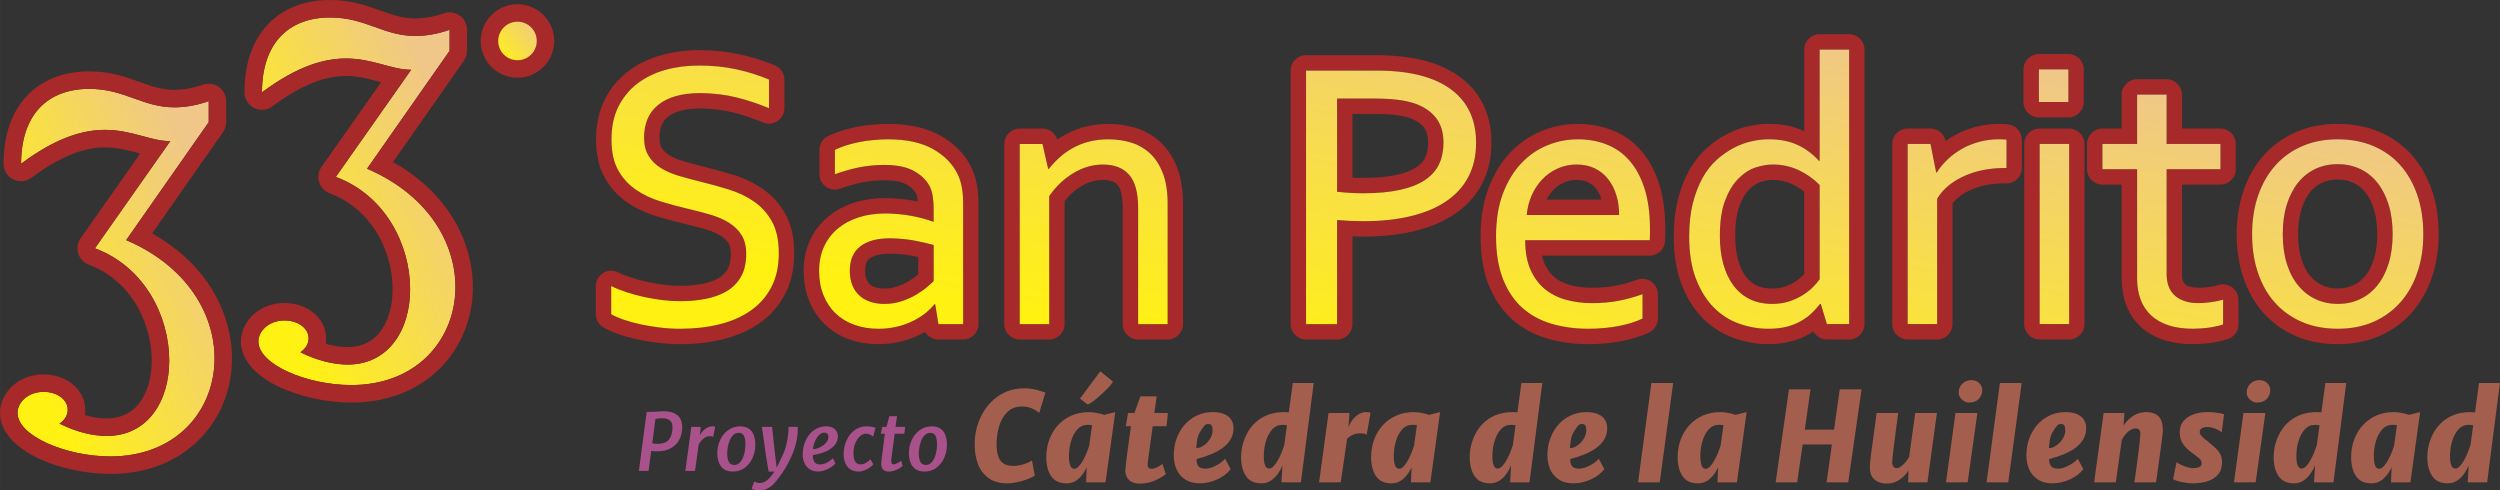
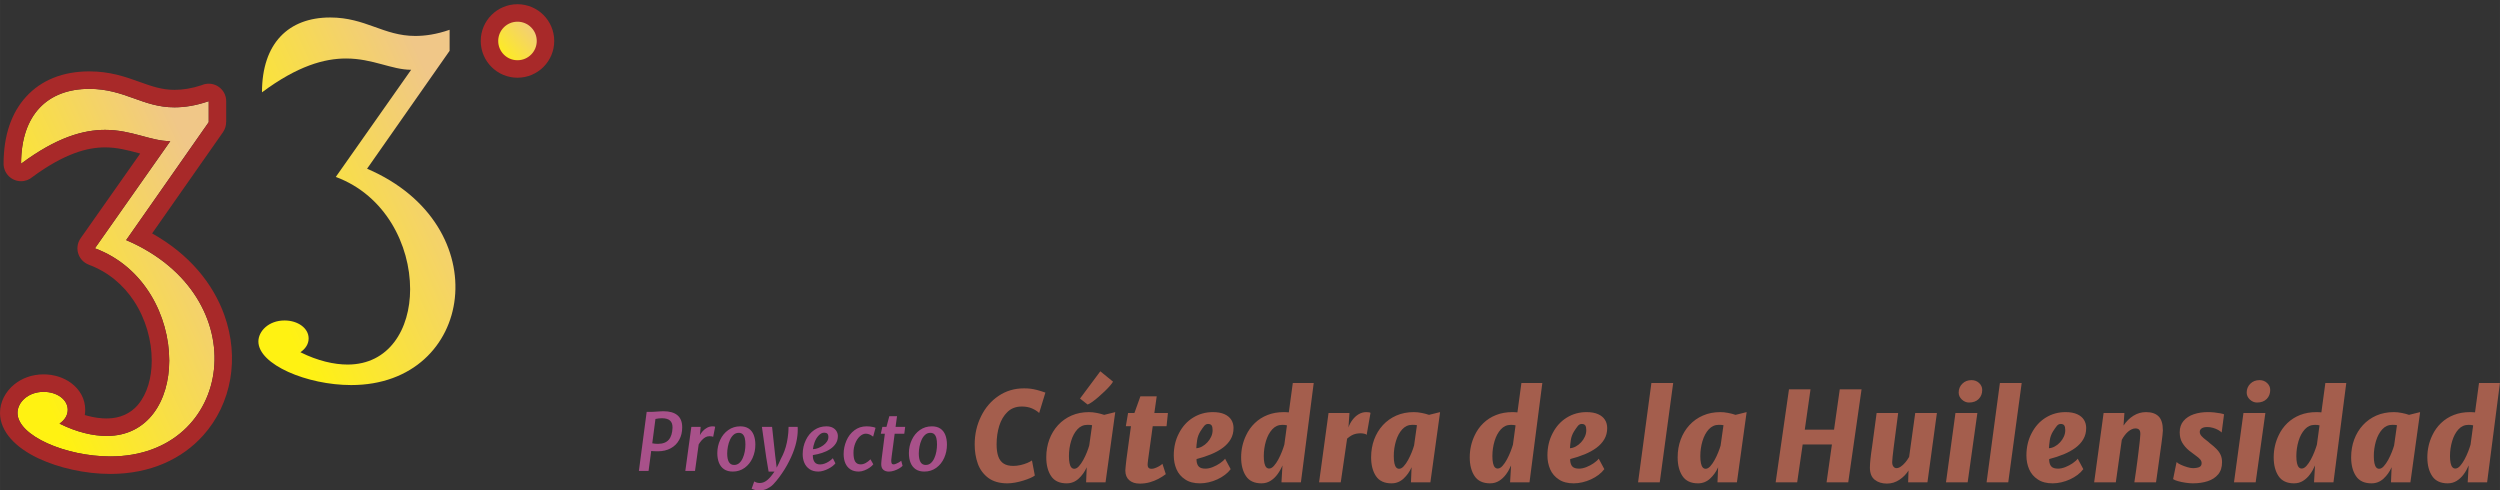
<svg xmlns="http://www.w3.org/2000/svg" width="100.89mm" height="19.794mm" clip-rule="evenodd" fill-rule="evenodd" image-rendering="optimizeQuality" shape-rendering="geometricPrecision" text-rendering="geometricPrecision" version="1.1" viewBox="0 0 2681.5 526.1" xml:space="preserve">
  <rect x="0" y="0" width="2681.5" height="526.1" fill="#333333" stroke="none" />
  <defs>
    <linearGradient id="d" x1="9.42" x2="239.46" y1="345.89" y2="239.01" gradientUnits="userSpaceOnUse">
      <stop stop-color="#FFF212" offset="0" />
      <stop stop-color="#F0C788" offset="1" />
    </linearGradient>
    <linearGradient id="c" x1="267.8" x2="497.84" y1="269.33" y2="162.44" gradientUnits="userSpaceOnUse">
      <stop stop-color="#FFF212" offset="0" />
      <stop stop-color="#F0C788" offset="1" />
    </linearGradient>
    <linearGradient id="b" x1="532.34" x2="577.74" y1="63.61" y2="24.26" gradientUnits="userSpaceOnUse">
      <stop stop-color="#FFF212" offset="0" />
      <stop stop-color="#F0C788" offset="1" />
    </linearGradient>
    <linearGradient id="a" x1="1588" x2="1666.8" y1="424.52" y2="-18.66" gradientUnits="userSpaceOnUse">
      <stop stop-color="#FFF212" offset="0" />
      <stop stop-color="#F0C788" offset="1" />
    </linearGradient>
  </defs>
  <path d="m685.26 505.12 8.35-63.34h5.38c0.48 0 1.27-0.04 2.38-0.11 1.1-0.07 2.32-0.14 3.63-0.23s2.57-0.17 3.77-0.24 2.16-0.1 2.9-0.1c6.53 0 11.51 1.43 14.92 4.28 3.42 2.86 5.13 7.17 5.13 12.94 0.03 5.03-1.03 9.5-3.18 13.4-2.12 3.93-5.16 6.97-9.11 9.11-3.96 2.15-8.52 3.22-13.7 3.22-1.56 0-2.97-0.03-4.24-0.08-1.28-0.06-2.28-0.14-3.01-0.26l-2.84 21.41h-10.39zm20.48-29.04c5.23-0.03 9.1-1.51 11.6-4.45s3.83-7.26 4-12.97c0.06-3.36-0.83-5.88-2.68-7.55s-4.78-2.5-8.77-2.5c-0.93 0-2.04 0.07-3.36 0.21-1.31 0.14-2.49 0.32-3.5 0.55l-3.43 26.12c0.65 0.17 1.58 0.31 2.8 0.43 1.22 0.11 2.33 0.17 3.35 0.17zm29.33 29.04 6.45-47.23h10l-0.81 8.86c0.74-1.44 1.76-2.89 3.08-4.35 1.31-1.46 2.87-2.67 4.68-3.64 1.81-0.98 3.79-1.46 5.94-1.46 1.42 0 2.3 0.17 2.67 0.51l-2.16 10.81c-0.31-0.26-0.82-0.45-1.54-0.58s-1.54-0.18-2.45-0.18c-1.61 0-3.12 0.41-4.53 1.24s-2.7 1.92-3.88 3.27c-1.17 1.34-2.21 2.78-3.12 4.31l-3.94 28.45h-10.39zm50.8 0.68c-3.67 0-6.73-0.82-9.17-2.45-2.45-1.63-4.28-3.92-5.5-6.88-1.21-2.97-1.82-6.47-1.82-10.51 0-4.98 1.03-9.68 3.1-14.12 2.01-4.38 4.89-7.9 8.64-10.56 3.74-2.66 8.04-3.99 12.9-3.99 3.62 0 6.63 0.79 9.02 2.38 2.39 1.58 4.17 3.84 5.36 6.8 1.19 2.95 1.78 6.47 1.78 10.54 0 5-0.99 9.72-2.97 14.16-1.98 4.41-4.8 7.94-8.49 10.62-3.69 2.67-7.97 4.01-12.83 4.01zm1.53-7.08c2.12 0 3.94-0.66 5.47-1.99s2.79-3.09 3.77-5.28c0.99-2.19 1.73-4.57 2.19-7.14 0.47-2.57 0.69-5.1 0.69-7.59 0-2.66-0.23-4.92-0.69-6.77-0.47-1.85-1.23-3.27-2.29-4.24-1.06-0.98-2.45-1.45-4.14-1.45-2.15 0-4 0.69-5.57 2.08-1.57 1.38-2.85 3.19-3.86 5.42-1 2.23-1.75 4.64-2.24 7.22-0.49 2.59-0.75 5.07-0.75 7.45 0 4.01 0.61 7.07 1.82 9.16s3.08 3.14 5.59 3.14zm26.33 27.39c-1.16 0-2.45-0.2-3.86-0.58s-2.64-0.79-3.69-1.25l2.8-7.89c0.68 0.43 1.53 0.81 2.53 1.16s2.06 0.53 3.19 0.53c2.26 0 4.31-0.55 6.13-1.64 1.82-1.08 3.53-2.55 5.14-4.41 1.61-1.85 3.18-3.9 4.71-6.16h-6.28l-2.59-15.52-4.58-32.47h10.9l3.35 30.99 1.57 12.76c0.87-1.67 1.68-3.28 2.41-4.82 0.74-1.54 1.4-3.02 1.99-4.47 1.58-2.88 2.91-5.79 3.98-8.72 1.08-2.93 1.95-6.01 2.62-9.25 0.67-3.25 1.16-6.74 1.5-10.47 0.06-0.85 0.11-1.85 0.15-3 0.04-1.14 0.07-2.14 0.1-3.02h9.75c0.09 0.59 0.13 1.44 0.11 2.54-0.01 1.1-0.04 2.19-0.07 3.26-0.23 4.64-1.07 9.5-2.54 14.6s-3.59 10.4-6.36 15.89c-1.38 2.85-3.03 5.82-4.93 8.92-1.91 3.09-3.94 6.08-6.09 8.94-2.15 2.87-4.28 5.42-6.4 7.62-1.75 1.78-3.92 3.29-6.49 4.55s-5.6 1.89-9.07 1.89zm64.11-20.31c-3.85 0-7.03-0.86-9.54-2.59-2.55-1.75-4.41-4.04-5.6-6.85s-1.77-5.89-1.74-9.26c0.03-5.45 1.17-10.51 3.44-15.18 2.17-4.55 5.19-8.13 9.02-10.73s8.14-3.9 12.94-3.9c2.71 0 4.99 0.48 6.81 1.46 1.82 0.97 3.19 2.26 4.13 3.86 0.93 1.6 1.4 3.34 1.4 5.2 0 2.99-0.75 5.65-2.26 7.97s-3.55 4.31-6.11 5.98c-2.55 1.67-5.44 3.02-8.63 4.07-3.19 1.04-6.47 1.81-9.84 2.29v0.63 0.68c0.09 2.57 0.73 4.66 1.94 6.29 1.2 1.62 3.15 2.45 5.86 2.45 1.5 0 3.05-0.28 4.65-0.84 1.6-0.55 3.17-1.33 4.72-2.33s2.98-2.16 4.28-3.49l2.75 5.47c-0.73 0.99-1.78 2.01-3.15 3.06-1.37 1.04-2.92 2.01-4.66 2.88-1.74 0.88-3.52 1.57-5.33 2.09s-3.5 0.79-5.08 0.79zm-5.9-24c1.81-0.06 3.68-0.45 5.6-1.17s3.72-1.68 5.38-2.88c1.67-1.2 3.03-2.57 4.06-4.11s1.54-3.16 1.54-4.89c0-1.67-0.37-2.87-1.12-3.59s-1.88-1.07-3.38-1.07c-1.16 0-2.24 0.28-3.24 0.86s-1.99 1.4-2.95 2.45c-1.75 1.92-3.11 4.23-4.09 6.91s-1.58 5.19-1.81 7.5zm49.06 24c-3.45 0-6.38-0.78-8.78-2.32s-4.23-3.72-5.47-6.53-1.86-6.12-1.86-9.94c0-4.91 0.99-9.69 2.97-14.33 1.95-4.58 4.8-8.29 8.55-11.13s8.1-4.26 13.07-4.26c1.13 0 2.3 0.06 3.51 0.18 1.2 0.13 2.35 0.31 3.43 0.54 1.09 0.23 1.98 0.52 2.68 0.89l-2.59 9.46c-0.65-0.57-1.4-1.09-2.25-1.57s-1.75-0.87-2.72-1.17c-0.98-0.3-1.96-0.44-2.96-0.44-1.07 0-2.15 0.24-3.23 0.74-1.09 0.5-2.13 1.21-3.13 2.15-1.98 1.81-3.6 4.27-4.87 7.38s-1.91 6.51-1.91 10.22c0 4.35 0.62 7.51 1.85 9.47s3.18 2.96 5.86 2.96c1.75 0 3.52-0.48 5.3-1.43s3.52-2.28 5.22-4l3.01 5.34c-0.79 1.13-2.04 2.29-3.74 3.49-1.71 1.2-3.63 2.22-5.75 3.05s-4.18 1.26-6.19 1.26zm32.48 0.04c-2.52 0-4.52-0.65-6.02-1.94s-2.25-3.28-2.25-5.99c0-0.34 0.03-0.85 0.07-1.51s0.1-1.43 0.18-2.29c0.09-0.86 0.19-1.77 0.3-2.73l3.31-26.12h-4.32l1.66-7.38h4.41l3.05-11.49h8.27l-1.57 11.49h10.3l-0.93 7.38h-10.34c-0.57 4.41-1.06 8.2-1.48 11.36-0.43 3.17-0.78 5.82-1.08 7.97s-0.52 3.87-0.68 5.19c-0.16 1.31-0.27 2.32-0.33 3.01s-0.09 1.2-0.09 1.51c0 1.13 0.17 2.05 0.51 2.76 0.33 0.71 0.99 1.06 1.95 1.06 0.62 0 1.45-0.2 2.5-0.6s2.11-0.91 3.18-1.51c1.07-0.61 1.93-1.19 2.58-1.75l1.45 5.38c-0.91 0.99-2.18 1.95-3.82 2.89-1.64 0.95-3.42 1.74-5.34 2.36s-3.74 0.94-5.47 0.94zm37.9-0.04c-3.67 0-6.73-0.82-9.17-2.45-2.45-1.63-4.28-3.92-5.5-6.88-1.21-2.97-1.82-6.47-1.82-10.51 0-4.98 1.03-9.68 3.1-14.12 2.01-4.38 4.89-7.9 8.63-10.56s8.04-3.99 12.91-3.99c3.62 0 6.63 0.79 9.02 2.38 2.39 1.58 4.17 3.84 5.36 6.8 1.19 2.95 1.78 6.47 1.78 10.54 0 5-0.99 9.72-2.97 14.16-1.98 4.41-4.81 7.94-8.5 10.62-3.69 2.67-7.97 4.01-12.83 4.01zm1.53-7.08c2.12 0 3.94-0.66 5.47-1.99s2.79-3.09 3.77-5.28c0.99-2.19 1.73-4.57 2.19-7.14 0.47-2.57 0.69-5.1 0.69-7.59 0-2.66-0.23-4.92-0.69-6.77s-1.23-3.27-2.29-4.24c-1.06-0.98-2.45-1.45-4.14-1.45-2.15 0-4 0.69-5.57 2.08-1.57 1.38-2.85 3.19-3.86 5.42-1 2.23-1.75 4.64-2.24 7.22-0.49 2.59-0.75 5.07-0.75 7.45 0 4.01 0.61 7.07 1.82 9.16s3.08 3.14 5.6 3.14z" fill="#A8518A" fill-rule="nonzero" />
  <path d="m1080.7 518.45c-8.55 0-15.44-1.96-20.7-5.87-5.25-3.97-8.99-9.06-11.22-15.3-2.23-6.23-3.34-13.11-3.34-20.63 0-10.82 2.27-20.84 6.81-30.05 4.5-9.22 10.78-16.54 18.81-21.95s17.12-8.1 27.26-8.1c2.36 0 4.63 0.11 6.81 0.36 2.18 0.24 4.56 0.71 7.12 1.38s5.57 1.6 9.04 2.8l-6.67 21.9c-1.92-1.83-4.43-3.45-7.57-4.85s-6.85-2.09-11.13-2.09c-6.19 0-11.26 1.91-15.22 5.74-4.05 3.87-7.01 8.86-8.9 14.96s-2.85 12.73-2.85 19.9c0 5.3 0.62 9.64 1.85 13.04 1.22 3.4 3.14 5.94 5.76 7.59 2.63 1.65 6.06 2.47 10.29 2.47 2.63 0 5.23-0.31 7.81-0.91s4.94-1.34 7.08-2.23c2.13-0.89 3.85-1.8 5.14-2.74l3.07 16.16c-1.02 0.85-2.65 1.76-4.89 2.73-2.25 0.98-4.79 1.9-7.61 2.76-2.83 0.87-5.72 1.58-8.66 2.11s-5.63 0.8-8.08 0.8zm63.44 0c-7.66 0-13.23-2.58-16.7-7.75-3.47-5.16-5.21-11.89-5.21-20.17 0-6.85 1.09-13.22 3.27-19.09 2.18-5.88 5.3-11.02 9.35-15.43s8.89-7.84 14.49-10.29c5.61-2.45 11.84-3.67 18.7-3.67 2.63 0 5.43 0.29 8.39 0.87s5.59 1.27 7.9 2.07l11.89-2.94-10.42 75.32h-20.84l0.66-16.16c-2.13 4.81-5.03 8.88-8.68 12.22s-7.93 5.01-12.82 5.01zm8.14-15.63c1.65 0 3.3-0.91 4.94-2.72 1.65-1.8 3.21-4.05 4.68-6.74s2.76-5.43 3.87-8.23c1.12-2.8 1.96-5.23 2.54-7.28l3.07-21.77c-1.2-0.27-2.85-0.4-4.94-0.4-4.28 0-7.88 1.6-10.82 4.81-2.98 3.25-5.23 7.46-6.77 12.62s-2.32 10.53-2.32 16.09c0 3.03 0.22 5.54 0.64 7.57 0.43 2.02 1.05 3.54 1.9 4.54s1.91 1.51 3.2 1.51zm14.29-68.91-8.15-6.41 21.77-29.25 13.62 11.09c-0.49 1.02-1.51 2.45-3.09 4.27-1.58 1.83-3.47 3.81-5.68 5.94-2.21 2.14-4.48 4.21-6.81 6.23-2.34 2.03-4.54 3.78-6.61 5.25s-3.76 2.43-5.05 2.87zm55.82 84.8c-4.72 0-8.46-1.23-11.22-3.67-2.76-2.45-4.14-5.9-4.14-10.35 0-0.4 0.07-1.36 0.2-2.87 0.14-1.51 0.31-3.22 0.51-5.12 0.2-1.89 0.4-3.63 0.62-5.23l4.68-34.32h-5.48l2.4-14.15h6.81l6.41-17.9h17.5l-2.54 17.9h14.56l-1.47 14.15h-14.83c-1.02 7.44-1.87 13.56-2.54 18.39s-1.2 8.66-1.6 11.48c-0.4 2.83-0.69 4.99-0.87 6.46s-0.29 2.54-0.36 3.21-0.11 1.29-0.11 1.87c0 1.33 0.31 2.38 0.94 3.14 0.62 0.75 1.82 1.13 3.6 1.13 0.94 0 2.12-0.27 3.54-0.78 1.43-0.51 2.85-1.18 4.28-2 1.42-0.82 2.6-1.67 3.54-2.56l3.6 11.09c-2.32 1.78-4.9 3.43-7.77 4.96-2.87 1.54-6.01 2.78-9.39 3.74-3.38 0.95-7.01 1.44-10.88 1.44zm64.77-0.27c-6.5 0-11.8-1.38-15.89-4.14-4.28-2.76-7.39-6.41-9.35-10.93s-2.94-9.46-2.94-14.85c0-8.86 1.87-16.83 5.61-23.91 3.69-7.17 8.75-12.73 15.14-16.67s13.44-5.9 21.19-5.9c4.98 0 9.12 0.73 12.4 2.2 3.27 1.47 5.72 3.47 7.34 6.03s2.42 5.52 2.42 8.86c0 4.45-1 8.41-3.02 11.91-2.03 3.5-4.85 6.59-8.46 9.26-3.6 2.67-7.81 4.98-12.62 6.97-4.81 1.98-10 3.69-15.56 5.12v0.96 0.91c0.27 2.85 1.11 4.96 2.54 6.34 1.42 1.38 3.74 2.07 6.95 2.07 2.45 0 5.07-0.56 7.88-1.67 2.8-1.11 5.41-2.49 7.81-4.14 2.41-1.65 4.21-3.27 5.41-4.87l6.01 11.22c-1.65 2.22-3.69 4.27-6.17 6.14-2.47 1.87-5.19 3.47-8.14 4.83-2.96 1.36-6.03 2.4-9.22 3.14-3.18 0.74-6.3 1.11-9.32 1.11zm-4.01-37.66c2.09-0.14 4.16-0.76 6.21-1.87s3.94-2.58 5.65-4.41c1.71-1.82 3.07-3.87 4.09-6.12 1.03-2.25 1.54-4.56 1.54-6.97 0-2.36-0.35-4.07-1.09-5.12-0.73-1.04-2.03-1.56-3.85-1.56-1.6 0-3 0.76-4.2 2.27s-2.52 3.38-3.94 5.61c-1.87 2.98-3.05 6.19-3.54 9.62s-0.78 6.28-0.87 8.55zm69.98 37.66c-7.66 0-13.22-2.58-16.69-7.75-3.47-5.16-5.21-11.89-5.21-20.17 0-8.37 1.78-16.25 5.34-23.64 2.32-4.94 5.41-9.28 9.28-13.02 3.88-3.74 8.44-6.66 13.69-8.73s11.08-3.09 17.5-3.09c0.89 0 1.8 0.02 2.71 0.07 0.91 0.04 1.78 0.11 2.63 0.2l4.27-31.52h22.44l-13.75 106.57h-20.84l1.07-18.16c-1.42 3.43-3.21 6.59-5.34 9.5-2.13 2.92-4.63 5.27-7.48 7.05s-6.05 2.67-9.61 2.67zm8.15-15.89c1.69 0 3.38-0.94 5.07-2.8 1.69-1.87 3.3-4.21 4.79-6.99s2.78-5.61 3.9-8.48c1.11-2.87 1.96-5.32 2.54-7.36l2.8-20.7c-1.29-0.35-2.94-0.53-4.94-0.53-4.28 0-7.88 1.6-10.82 4.81-2.98 3.25-5.23 7.46-6.77 12.62s-2.32 10.53-2.32 16.09c0 2.98 0.22 5.45 0.64 7.43 0.43 1.98 1.05 3.47 1.9 4.45s1.91 1.47 3.2 1.47zm53.56 14.82 10.15-74.39h22.44l-1.07 15.49c0.98-2.9 2.4-5.59 4.27-8.08s4.07-4.52 6.61-6.05 5.28-2.29 8.22-2.29c2.36 0 3.87 0.27 4.54 0.8l-4.14 23.64c-0.31-0.53-1.13-0.95-2.47-1.27-1.33-0.31-2.65-0.47-3.94-0.47-1.91 0-3.67 0.18-5.3 0.56-1.62 0.38-3.18 1-4.67 1.85s-3.03 1.96-4.59 3.34l-6.81 46.88h-23.24zm77.72 1.07c-7.66 0-13.22-2.58-16.69-7.75-3.47-5.16-5.21-11.89-5.21-20.17 0-6.85 1.09-13.22 3.27-19.09 2.18-5.88 5.3-11.02 9.35-15.43s8.89-7.84 14.49-10.29c5.61-2.45 11.84-3.67 18.7-3.67 2.63 0 5.43 0.29 8.39 0.87s5.59 1.27 7.9 2.07l11.89-2.94-10.42 75.32h-20.83l0.66-16.16c-2.13 4.81-5.03 8.88-8.68 12.22s-7.93 5.01-12.82 5.01zm8.15-15.63c1.65 0 3.3-0.91 4.94-2.72 1.65-1.8 3.21-4.05 4.68-6.74s2.76-5.43 3.87-8.23 1.96-5.23 2.54-7.28l3.07-21.77c-1.2-0.27-2.85-0.4-4.94-0.4-4.28 0-7.88 1.6-10.82 4.81-2.98 3.25-5.23 7.46-6.77 12.62s-2.32 10.53-2.32 16.09c0 3.03 0.22 5.54 0.64 7.57 0.43 2.02 1.05 3.54 1.9 4.54s1.91 1.51 3.2 1.51zm97.63 15.63c-7.66 0-13.22-2.58-16.69-7.75-3.47-5.16-5.21-11.89-5.21-20.17 0-8.37 1.78-16.25 5.34-23.64 2.32-4.94 5.41-9.28 9.28-13.02 3.88-3.74 8.44-6.66 13.69-8.73s11.08-3.09 17.5-3.09c0.89 0 1.8 0.02 2.71 0.07 0.91 0.04 1.78 0.11 2.63 0.2l4.27-31.52h22.44l-13.76 106.57h-20.83l1.07-18.16c-1.43 3.43-3.21 6.59-5.34 9.5-2.13 2.92-4.63 5.27-7.48 7.05s-6.05 2.67-9.61 2.67zm8.15-15.89c1.69 0 3.38-0.94 5.07-2.8 1.69-1.87 3.3-4.21 4.79-6.99s2.78-5.61 3.9-8.48c1.11-2.87 1.96-5.32 2.54-7.36l2.8-20.7c-1.29-0.35-2.94-0.53-4.94-0.53-4.28 0-7.88 1.6-10.82 4.81-2.98 3.25-5.23 7.46-6.77 12.62s-2.32 10.53-2.32 16.09c0 2.98 0.22 5.45 0.64 7.43 0.43 1.98 1.05 3.47 1.89 4.45 0.85 0.98 1.92 1.47 3.21 1.47zm81.47 15.89c-6.5 0-11.8-1.38-15.89-4.14-4.27-2.76-7.39-6.41-9.35-10.93s-2.94-9.46-2.94-14.85c0-8.86 1.87-16.83 5.61-23.91 3.69-7.17 8.74-12.73 15.13-16.67s13.44-5.9 21.19-5.9c4.98 0 9.12 0.73 12.4 2.2 3.27 1.47 5.72 3.47 7.34 6.03 1.63 2.56 2.43 5.52 2.43 8.86 0 4.45-1 8.41-3.03 11.91s-4.85 6.59-8.46 9.26c-3.6 2.67-7.81 4.98-12.62 6.97-4.81 1.98-10 3.69-15.56 5.12v0.96 0.91c0.27 2.85 1.12 4.96 2.54 6.34s3.74 2.07 6.95 2.07c2.45 0 5.08-0.56 7.88-1.67s5.41-2.49 7.81-4.14c2.41-1.65 4.21-3.27 5.41-4.87l6.01 11.22c-1.65 2.22-3.7 4.27-6.17 6.14s-5.19 3.47-8.15 4.83-6.03 2.4-9.21 3.14-6.3 1.11-9.32 1.11zm-4.01-37.66c2.09-0.14 4.16-0.76 6.21-1.87s3.94-2.58 5.65-4.41c1.72-1.82 3.07-3.87 4.1-6.12s1.54-4.56 1.54-6.97c0-2.36-0.35-4.07-1.09-5.12-0.73-1.04-2.03-1.56-3.85-1.56-1.6 0-3.01 0.76-4.2 2.27-1.2 1.51-2.52 3.38-3.94 5.61-1.87 2.98-3.05 6.19-3.54 9.62s-0.78 6.28-0.87 8.55zm73.05 36.59 14.29-106.57h23.37l-14.42 106.57h-23.24zm64.37 1.07c-7.66 0-13.22-2.58-16.7-7.75-3.47-5.16-5.21-11.89-5.21-20.17 0-6.85 1.09-13.22 3.27-19.09 2.18-5.88 5.3-11.02 9.35-15.43s8.88-7.84 14.49-10.29 11.84-3.67 18.7-3.67c2.63 0 5.43 0.29 8.39 0.87s5.59 1.27 7.9 2.07l11.89-2.94-10.42 75.32h-20.84l0.67-16.16c-2.13 4.81-5.03 8.88-8.68 12.22s-7.92 5.01-12.82 5.01zm8.14-15.63c1.65 0 3.3-0.91 4.94-2.72 1.65-1.8 3.21-4.05 4.68-6.74s2.76-5.43 3.87-8.23c1.12-2.8 1.96-5.23 2.54-7.28l3.07-21.77c-1.2-0.27-2.85-0.4-4.94-0.4-4.28 0-7.88 1.6-10.82 4.81-2.98 3.25-5.23 7.46-6.77 12.62s-2.32 10.53-2.32 16.09c0 3.03 0.22 5.54 0.65 7.57 0.42 2.02 1.05 3.54 1.89 4.54 0.85 1 1.91 1.51 3.2 1.51zm75.06 14.56 14.29-99.76h23.1l-6.15 43.27h31.39l6.14-43.27h23.37l-14.29 99.76h-23.24l5.74-40.6h-31.38l-5.88 40.6h-23.11zm119.4 1.33c-5.34 0-9.73-1.38-13.16-4.12s-5.14-7.06-5.14-12.98c0-2.4 0.2-5.52 0.6-9.35s1-8.37 1.81-13.62c0.53-3.96 1.07-7.92 1.6-11.88s1.07-7.93 1.6-11.89 1.07-7.93 1.6-11.89h23.1c-0.31 2.4-0.62 4.81-0.93 7.21-0.31 2.41-0.62 4.79-0.94 7.17-0.31 2.38-0.62 4.77-0.93 7.15s-0.62 4.78-0.94 7.19c-0.31 2.4-0.62 4.81-0.94 7.21-0.58 4.41-1 8.01-1.29 10.82-0.29 2.8-0.44 4.81-0.44 6.01 0 2.04 0.44 3.63 1.34 4.74 0.89 1.11 1.96 1.67 3.2 1.67 1.47 0 3.01-0.53 4.61-1.6s3.18-2.52 4.74-4.32 2.98-3.83 4.28-6.1l6.54-47.14h23.24l-10.15 74.39h-20.7l0.4-12.69c-2.45 3.92-5.7 7.23-9.77 9.95-4.07 2.71-8.52 4.07-13.33 4.07zm63.31-1.33 10.15-74.39h23.51l-10.42 74.39h-23.24zm24.7-85.61c-2.85 0-5.41-1.07-7.68-3.2-2.27-2.14-3.41-4.63-3.41-7.48 0-3.74 1.29-6.9 3.87-9.48 2.59-2.58 5.88-3.87 9.88-3.87 3.21 0 5.92 1.02 8.15 3.09s3.34 4.56 3.34 7.46c0 3.92-1.25 7.14-3.76 9.68s-5.99 3.8-10.39 3.8zm18.83 85.61 14.29-106.57h23.37l-14.42 106.57h-23.24zm70.92 1.07c-6.5 0-11.8-1.38-15.89-4.14-4.28-2.76-7.39-6.41-9.35-10.93s-2.94-9.46-2.94-14.85c0-8.86 1.87-16.83 5.61-23.91 3.7-7.17 8.75-12.73 15.14-16.67s13.44-5.9 21.19-5.9c4.98 0 9.12 0.73 12.4 2.2 3.27 1.47 5.72 3.47 7.34 6.03s2.42 5.52 2.42 8.86c0 4.45-1 8.41-3.02 11.91-2.03 3.5-4.85 6.59-8.46 9.26-3.6 2.67-7.81 4.98-12.62 6.97-4.81 1.98-10 3.69-15.56 5.12v0.96 0.91c0.27 2.85 1.11 4.96 2.54 6.34 1.42 1.38 3.74 2.07 6.95 2.07 2.45 0 5.07-0.56 7.88-1.67 2.8-1.11 5.41-2.49 7.81-4.14 2.41-1.65 4.21-3.27 5.41-4.87l6.01 11.22c-1.65 2.22-3.69 4.27-6.17 6.14-2.47 1.87-5.18 3.47-8.14 4.83s-6.03 2.4-9.22 3.14c-3.18 0.74-6.3 1.11-9.32 1.11zm-4.01-37.66c2.09-0.14 4.16-0.76 6.21-1.87s3.94-2.58 5.65-4.41c1.72-1.82 3.07-3.87 4.1-6.12s1.53-4.56 1.53-6.97c0-2.36-0.35-4.07-1.09-5.12-0.73-1.04-2.02-1.56-3.85-1.56-1.6 0-3 0.76-4.2 2.27s-2.52 3.38-3.94 5.61c-1.87 2.98-3.05 6.19-3.54 9.62s-0.78 6.28-0.87 8.55zm48.48 36.59 10.15-74.39h22.3l-0.94 13.49c3.03-4.54 6.61-8.08 10.73-10.62s8.59-3.81 13.44-3.81c5.87 0 10.35 1.51 13.42 4.54 3.07 3.02 4.61 8.06 4.61 15.09 0 0.98-0.14 2.74-0.43 5.3s-0.65 5.39-1.07 8.48-0.82 5.94-1.18 8.52c-0.14 0.89-0.36 2.54-0.69 4.94s-0.71 5.14-1.13 8.24c-0.42 3.09-0.85 6.15-1.27 9.12-0.43 2.98-0.78 5.5-1.07 7.55s-0.47 3.23-0.51 3.54h-23.24c0.67-4.45 1.29-8.66 1.85-12.6s1.05-7.64 1.49-11.09c0.45-3.45 0.85-6.63 1.2-9.57 0.53-4.5 0.98-8.26 1.31-11.26 0.33-3.01 0.51-5.3 0.56-6.9 0.09-2.36-0.31-4.03-1.2-4.99-0.89-0.95-2.27-1.43-4.14-1.43-1.2 0-2.45 0.29-3.76 0.87s-2.63 1.4-3.92 2.49-2.51 2.4-3.69 3.92c-1.18 1.51-2.25 3.18-3.18 5.01l-6.41 45.54h-23.24zm106.31 1.07c-2.49 0-5.21-0.22-8.14-0.65-2.94-0.42-5.63-0.98-8.1-1.67s-4.28-1.42-5.39-2.22l3.74-18.3c0.85 0.94 2.36 1.89 4.54 2.89s4.49 1.87 6.92 2.58c2.42 0.71 4.39 1.07 5.9 1.07 2.94 0 5.25-0.38 6.95-1.13 1.69-0.76 2.54-2.16 2.54-4.21 0-1.51-0.53-2.89-1.62-4.12s-2.65-2.56-4.68-4.01-4.47-3.27-7.32-5.5c-3.12-2.67-5.54-5.52-7.28-8.55-1.73-3.03-2.6-6.68-2.6-10.95 0-4.94 1.38-9.02 4.14-12.22 2.76-3.21 6.43-5.59 11-7.13 4.56-1.53 9.57-2.29 15.05-2.29 2.13 0 4.41 0.11 6.81 0.35 2.4 0.25 4.58 0.56 6.52 0.94s3.27 0.76 4.03 1.11l-2.54 19.5c-0.89-0.94-2.16-1.87-3.83-2.78s-3.51-1.65-5.54-2.23-4.03-0.87-5.99-0.87c-2.67 0-4.7 0.47-6.08 1.43-1.38 0.95-2.07 2.22-2.07 3.78 0 1.65 0.69 3.18 2.05 4.63s2.89 2.8 4.61 4.05 3.1 2.41 4.16 3.47c2.81 2.14 5.19 4.21 7.15 6.21s3.45 4.12 4.45 6.37 1.49 4.83 1.49 7.73c0 5.48-1.4 9.86-4.21 13.17-2.8 3.32-6.54 5.75-11.22 7.26-4.67 1.51-9.82 2.27-15.43 2.27zm43.68-1.07 10.15-74.39h23.51l-10.42 74.39h-23.24zm24.7-85.61c-2.85 0-5.41-1.07-7.68-3.2-2.27-2.14-3.4-4.63-3.4-7.48 0-3.74 1.29-6.9 3.87-9.48s5.88-3.87 9.88-3.87c3.21 0 5.92 1.02 8.15 3.09 2.22 2.07 3.34 4.56 3.34 7.46 0 3.92-1.25 7.14-3.76 9.68s-5.99 3.8-10.39 3.8zm39.8 86.68c-7.66 0-13.22-2.58-16.7-7.75-3.47-5.16-5.21-11.89-5.21-20.17 0-8.37 1.78-16.25 5.34-23.64 2.32-4.94 5.41-9.28 9.28-13.02 3.88-3.74 8.44-6.66 13.69-8.73s11.08-3.09 17.49-3.09c0.89 0 1.8 0.02 2.72 0.07 0.91 0.04 1.78 0.11 2.63 0.2l4.27-31.52h22.44l-13.75 106.57h-20.84l1.07-18.16c-1.43 3.43-3.21 6.59-5.34 9.5-2.13 2.92-4.63 5.27-7.48 7.05s-6.05 2.67-9.61 2.67zm8.14-15.89c1.69 0 3.38-0.94 5.08-2.8 1.69-1.87 3.3-4.21 4.78-6.99 1.49-2.78 2.78-5.61 3.9-8.48 1.11-2.87 1.96-5.32 2.54-7.36l2.8-20.7c-1.29-0.35-2.94-0.53-4.94-0.53-4.28 0-7.88 1.6-10.82 4.81-2.98 3.25-5.23 7.46-6.77 12.62s-2.32 10.53-2.32 16.09c0 2.98 0.22 5.45 0.64 7.43 0.43 1.98 1.05 3.47 1.9 4.45s1.91 1.47 3.2 1.47zm74.93 15.89c-7.66 0-13.22-2.58-16.7-7.75-3.47-5.16-5.21-11.89-5.21-20.17 0-6.85 1.09-13.22 3.27-19.09 2.18-5.88 5.3-11.02 9.35-15.43s8.89-7.84 14.49-10.29c5.61-2.45 11.84-3.67 18.7-3.67 2.63 0 5.43 0.29 8.39 0.87s5.59 1.27 7.9 2.07l11.89-2.94-10.42 75.32h-20.83l0.66-16.16c-2.13 4.81-5.03 8.88-8.68 12.22s-7.93 5.01-12.82 5.01zm8.14-15.63c1.65 0 3.3-0.91 4.94-2.72 1.65-1.8 3.21-4.05 4.68-6.74s2.76-5.43 3.87-8.23 1.96-5.23 2.54-7.28l3.07-21.77c-1.2-0.27-2.85-0.4-4.94-0.4-4.27 0-7.88 1.6-10.81 4.81-2.98 3.25-5.23 7.46-6.77 12.62s-2.32 10.53-2.32 16.09c0 3.03 0.22 5.54 0.65 7.57 0.43 2.02 1.05 3.54 1.89 4.54 0.85 1 1.92 1.51 3.2 1.51zm73.59 15.63c-7.66 0-13.22-2.58-16.7-7.75-3.47-5.16-5.21-11.89-5.21-20.17 0-8.37 1.78-16.25 5.34-23.64 2.32-4.94 5.41-9.28 9.28-13.02 3.88-3.74 8.44-6.66 13.69-8.73s11.08-3.09 17.49-3.09c0.89 0 1.8 0.02 2.72 0.07 0.91 0.04 1.78 0.11 2.63 0.2l4.27-31.52h22.44l-13.75 106.57h-20.83l1.07-18.16c-1.43 3.43-3.21 6.59-5.34 9.5-2.13 2.92-4.63 5.27-7.48 7.05s-6.05 2.67-9.61 2.67zm8.14-15.89c1.69 0 3.38-0.94 5.08-2.8 1.69-1.87 3.3-4.21 4.78-6.99 1.49-2.78 2.78-5.61 3.9-8.48 1.11-2.87 1.96-5.32 2.54-7.36l2.8-20.7c-1.29-0.35-2.94-0.53-4.94-0.53-4.28 0-7.88 1.6-10.82 4.81-2.98 3.25-5.23 7.46-6.77 12.62s-2.32 10.53-2.32 16.09c0 2.98 0.22 5.45 0.65 7.43 0.42 1.98 1.05 3.47 1.89 4.45 0.85 0.98 1.91 1.47 3.2 1.47z" fill="#A45E4D" fill-rule="nonzero" />
  <path d="m135.33 257.53 88.53-126.47v-22.54c-14.3 4.95-26.4 6.6-36.84 6.6-34.09 0-53.34-19.8-91.28-19.8-44.54 0-73.13 27.5-73.13 80.28 38.49-28.59 67.09-36.29 90.18-36.29 28.59 0 48.94 12.1 69.83 12.1l-80.83 114.93c53.34 19.79 79.73 73.13 79.73 120.42 0 42.89-22.54 80.83-67.08 80.83-14.3 0-31.89-3.85-50.59-13.2 5.5-3.85 8.8-8.8 8.8-14.85 0-11-11.55-19.24-25.85-19.24-17.04 0-28.04 11.55-28.04 22.54 0 24.74 52.24 46.74 99.53 46.74 132.52 0 158.36-171.56 17.05-232.05z" fill="url(#d)" fill-rule="nonzero" />
  <path d="m135.33 257.53 88.53-126.47v-22.54c-14.3 4.95-26.4 6.6-36.84 6.6-34.09 0-53.34-19.8-91.28-19.8-44.54 0-73.13 27.5-73.13 80.28 38.49-28.59 67.09-36.29 90.18-36.29 28.59 0 48.94 12.1 69.83 12.1l-80.83 114.93c53.34 19.79 79.73 73.13 79.73 120.42 0 42.89-22.54 80.83-67.08 80.83-14.3 0-31.89-3.85-50.59-13.2 5.5-3.85 8.8-8.8 8.8-14.85 0-11-11.55-19.24-25.85-19.24-17.04 0-28.04 11.55-28.04 22.54 0 24.74 52.24 46.74 99.53 46.74 132.52 0 158.36-171.56 17.05-232.05zm103.84-115.77-76.03 108.61c40.16 22.41 65.48 54.1 77.46 87.51 8.24 22.98 10.18 46.68 6.33 68.78-3.93 22.54-13.8 43.5-29.1 60.49-22.43 24.92-56.2 41.19-99.56 41.19-26.88 0-55.41-6.52-76.93-16.62-24.59-11.55-41.35-28.75-41.35-48.87 0-11.37 5.61-22.72 15.48-30.66 7.95-6.39 18.71-10.64 31.32-10.64 11.25 0 21.72 3.5 29.53 9.32 9.32 6.94 15.06 16.94 15.06 28.68 0 1.92-0.15 3.79-0.46 5.62 1.14 0.34 2.27 0.65 3.39 0.95 7.21 1.88 14 2.73 20.1 2.73 14.46 0 25.51-5.45 33.18-14.18 0.23-0.31 0.47-0.62 0.72-0.93 9.59-11.56 14.43-28.54 14.43-46.97 0-21.66-6.39-44.76-19.24-64.17-11.14-16.82-27.21-30.86-48.25-38.67l0.01-0.03c-1.48-0.55-2.91-1.29-4.26-2.24-8.45-5.95-10.49-17.63-4.54-26.08l63.91-90.86c-0.66-0.18-1.33-0.36-2-0.54-10.83-2.92-22.58-6.1-35.6-6.1-9.58 0-20.37 1.62-32.87 6.25-13.03 4.82-27.86 12.83-45.03 25.45-3.29 2.86-7.59 4.58-12.28 4.58-10.36 0-18.75-8.4-18.75-18.75 0-30.78 8.65-54.85 24.05-71.76 16.45-18.06 39.76-27.28 67.84-27.28 22.5 0 38.72 5.81 54.49 11.47 11.77 4.22 23.23 8.33 36.79 8.33 4.39 0 9.02-0.33 13.9-1.15 4.82-0.81 9.92-2.05 15.3-3.82 2.34-1.04 4.93-1.63 7.65-1.63 10.36 0 18.75 8.4 18.75 18.75v22.54h-0.08c0 3.7-1.09 7.43-3.36 10.7z" fill="#A82929" />
  <path d="m393.71 180.97 88.53-126.47v-22.54c-14.3 4.95-26.4 6.6-36.84 6.6-34.1 0-53.34-19.8-91.28-19.8-44.54 0-73.13 27.5-73.13 80.28 38.49-28.59 67.09-36.29 90.18-36.29 28.59 0 48.94 12.1 69.83 12.1l-80.83 114.93c53.34 19.79 79.73 73.13 79.73 120.42 0 42.89-22.54 80.83-67.08 80.83-14.3 0-31.89-3.85-50.59-13.2 5.5-3.85 8.8-8.8 8.8-14.85 0-11-11.55-19.24-25.85-19.24-17.04 0-28.04 11.55-28.04 22.54 0 24.74 52.24 46.74 99.52 46.74 132.52 0 158.37-171.56 17.05-232.05z" fill="url(#c)" fill-rule="nonzero" />
-   <path d="m393.71 180.97 88.53-126.47v-22.54c-14.3 4.95-26.4 6.6-36.84 6.6-34.1 0-53.34-19.8-91.28-19.8-44.54 0-73.13 27.5-73.13 80.28 38.49-28.59 67.09-36.29 90.18-36.29 28.59 0 48.94 12.1 69.83 12.1l-80.83 114.93c53.34 19.79 79.73 73.13 79.73 120.42 0 42.89-22.54 80.83-67.08 80.83-14.3 0-31.89-3.85-50.59-13.2 5.5-3.85 8.8-8.8 8.8-14.85 0-11-11.55-19.24-25.85-19.24-17.04 0-28.04 11.55-28.04 22.54 0 24.74 52.24 46.74 99.52 46.74 132.52 0 158.37-171.56 17.05-232.05zm103.84-115.77-76.03 108.61c40.16 22.41 65.48 54.1 77.46 87.51 8.24 22.97 10.18 46.68 6.33 68.78-3.93 22.54-13.8 43.5-29.1 60.49-22.43 24.92-56.2 41.19-99.56 41.19-26.88 0-55.41-6.52-76.93-16.62-24.59-11.55-41.35-28.75-41.35-48.87 0-11.36 5.61-22.72 15.47-30.66 7.95-6.39 18.71-10.64 31.32-10.64 11.25 0 21.72 3.5 29.53 9.32 9.32 6.94 15.06 16.94 15.06 28.68 0 1.92-0.15 3.79-0.46 5.62 1.14 0.34 2.27 0.65 3.39 0.95 7.21 1.88 14.01 2.73 20.11 2.73 14.45 0 25.51-5.45 33.18-14.18 0.23-0.31 0.47-0.62 0.72-0.93 9.59-11.56 14.43-28.54 14.43-46.97 0-21.66-6.39-44.76-19.24-64.17-11.14-16.82-27.21-30.86-48.25-38.67l0.01-0.03c-1.48-0.55-2.91-1.29-4.26-2.24-8.45-5.95-10.49-17.63-4.54-26.08l63.91-90.86c-0.66-0.18-1.33-0.36-2-0.54-10.83-2.92-22.58-6.1-35.6-6.1-9.58 0-20.37 1.62-32.87 6.25-13.03 4.82-27.86 12.83-45.03 25.45-3.29 2.86-7.59 4.58-12.28 4.58-10.36 0-18.75-8.4-18.75-18.75 0-30.78 8.65-54.84 24.05-71.75 16.45-18.06 39.76-27.28 67.84-27.28 22.5 0 38.72 5.81 54.49 11.47 11.77 4.22 23.23 8.33 36.79 8.33 4.39 0 9.02-0.33 13.9-1.15 4.82-0.81 9.92-2.05 15.3-3.82 2.34-1.04 4.92-1.63 7.65-1.63 10.36 0 18.75 8.4 18.75 18.75v22.54h-0.08c0 3.7-1.09 7.43-3.36 10.7z" fill="#A82929" />
  <path d="m555.04 13.9c16.59 0 30.04 13.45 30.04 30.04s-13.45 30.04-30.04 30.04-30.04-13.45-30.04-30.04 13.45-30.04 30.04-30.04z" fill="url(#b)" stroke="#A82929" stroke-miterlimit="22.926" stroke-width="18.75" />
-   <path d="m707.34 147.41c0 2.81 0.23 5.17 0.69 7.06 0.37 1.5 0.92 2.84 1.65 4.01 0.15 0.24 0.29 0.48 0.43 0.73 0.83 1.24 1.79 2.41 2.88 3.5 1.25 1.24 2.73 2.4 4.45 3.47 0.1 0.06 0.19 0.12 0.28 0.18 2.08 1.24 4.3 2.39 6.64 3.42 2.4 1.05 5.1 2.03 8.1 2.93 3.4 1.01 6.96 2.02 10.62 3 3.79 1.02 7.53 1.99 11.23 2.91 0.3 0.07 0.6 0.16 0.89 0.25 4.84 1.19 9.88 2.51 15.11 3.94 5.4 1.48 10.7 3.02 15.87 4.6 6.02 1.84 11.58 3.98 16.69 6.41 5.15 2.45 10.14 5.34 15 8.67l0.03-0.04c5.11 3.51 9.71 7.53 13.79 12.06 0.31 0.34 0.6 0.69 0.87 1.06 3.71 4.25 6.97 8.9 9.79 13.95 3.3 5.9 5.72 12.44 7.27 19.62 1.48 6.87 2.22 14.32 2.22 22.39 0 8.18-0.79 15.9-2.37 23.17-1.65 7.55-4.14 14.53-7.48 20.95-0.24 0.46-0.5 0.91-0.78 1.34-3.19 5.87-6.88 11.17-11.03 15.88-4.48 5.08-9.7 9.7-15.63 13.84-5.66 3.95-11.75 7.36-18.26 10.21-6.45 2.82-13.33 5.14-20.67 6.95-7.17 1.77-14.63 3.1-22.37 3.98-7.81 0.88-15.76 1.33-23.83 1.33-3.48 0-7.37-0.12-11.69-0.39-4.24-0.25-8.23-0.61-11.96-1.06-0.17-0.02-0.33-0.04-0.5-0.07-3.56-0.44-7.25-0.98-11.06-1.62-4.05-0.68-7.73-1.38-11.1-2.11-3.51-0.76-7.04-1.65-10.55-2.63-2.91-0.82-6.12-1.84-9.5-3.01-3.5-1.21-6.31-2.3-8.46-3.25-0.48-0.21-0.95-0.45-1.41-0.7-2.35-1.09-4.38-2.15-6.07-3.17-5.15-3.08-8.01-8.53-8.01-14.13h-0.05v-30.19c0-9.12 7.39-16.51 16.51-16.51 3.15 0 6.09 0.88 8.6 2.41 1.63 0.77 3.37 1.53 5.22 2.26 1.86 0.74 4.5 1.67 7.79 2.76 2.68 0.88 5.51 1.74 8.48 2.54 3.16 0.86 6.09 1.58 8.73 2.14 3.1 0.66 6.13 1.24 9.09 1.74 2.7 0.45 5.76 0.9 9.2 1.33 0.17 0.02 0.35 0.05 0.52 0.07 2.92 0.32 5.67 0.57 8.2 0.74 2.46 0.16 5.14 0.24 8.03 0.24 4.72 0 8.84-0.16 12.38-0.48 3.85-0.35 7.75-0.89 11.67-1.61l-0.01-0.02c3.62-0.7 6.86-1.56 9.69-2.58 2.72-0.98 5.31-2.18 7.77-3.61 0.18-0.11 0.36-0.2 0.55-0.3 1.75-1.09 3.35-2.36 4.79-3.81 1.59-1.6 2.99-3.42 4.16-5.42l-0.02-0.01c1.07-1.86 1.9-4.03 2.47-6.52 0.64-2.8 0.96-6.11 0.96-9.93 0-2.82-0.25-5.23-0.74-7.2-0.4-1.63-0.97-3.02-1.68-4.15-0.11-0.18-0.22-0.36-0.33-0.54-0.86-1.32-1.9-2.58-3.1-3.77-1.29-1.28-2.83-2.47-4.6-3.58-2.08-1.3-4.39-2.5-6.89-3.6-2.67-1.18-5.41-2.19-8.2-3.06-3.4-1-6.96-2-10.71-2.99-3.34-0.88-7.06-1.81-11.23-2.79-5.14-1.21-10.51-2.55-16.14-4.05-4.8-1.28-10.04-2.77-15.77-4.51l-0.01 0.04c-5.81-1.75-11.36-3.88-16.65-6.37-5.3-2.49-10.27-5.34-14.93-8.52-5.03-3.44-9.58-7.39-13.62-11.83s-7.57-9.34-10.57-14.68c-3.21-5.73-5.6-12.12-7.15-19.14-0.11-0.52-0.2-1.04-0.27-1.57-1.28-6.36-1.93-13.07-1.93-20.11 0-7.98 0.76-15.58 2.28-22.76 1.57-7.39 3.93-14.2 7.09-20.39 0.16-0.31 0.33-0.61 0.5-0.91 3.01-5.78 6.5-11.05 10.42-15.79 4.14-5 8.95-9.57 14.39-13.69 0.05-0.04 0.1-0.07 0.15-0.11l-0.02-0.02c5.21-3.88 10.78-7.26 16.7-10.12 5.78-2.8 11.97-5.12 18.57-6.96 6.31-1.75 12.9-3.07 19.76-3.95 7.01-0.9 13.9-1.35 20.65-1.35 7.53 0 15.08 0.39 22.67 1.17 7.26 0.75 14.4 1.9 21.41 3.44 7.18 1.59 13.65 3.31 19.45 5.15 5.87 1.86 11.84 4.09 17.88 6.66 6.28 2.65 10.06 8.74 10.07 15.16h0.06v30.75c0 9.12-7.39 16.51-16.51 16.51-2.43 0-4.74-0.53-6.82-1.47-5.63-2.35-10.85-4.33-15.59-5.9-5.14-1.71-10.62-3.29-16.44-4.73-5.24-1.31-10.8-2.31-16.64-3.01-6.08-0.73-12.07-1.13-17.95-1.19v0.06c-4.5 0-8.65 0.23-12.42 0.7s-7.04 1.1-9.8 1.9l0.01 0.02c-2.82 0.83-5.38 1.82-7.65 2.97-2.08 1.06-3.88 2.21-5.36 3.45-0.02 0.02-0.05 0.04-0.07 0.06l0.01 0.01c-1.46 1.2-2.73 2.52-3.8 3.94-0.01 0.01-0.02 0.03-0.03 0.04l0.03 0.02c-1.09 1.47-1.97 2.98-2.61 4.53-0.77 1.88-1.37 3.92-1.78 6.1-0.4 2.13-0.61 4.56-0.61 7.29zm-16.51 0c0 7.98 1.6 14.57 4.86 19.78 3.26 5.28 7.57 9.58 13.05 12.98 5.48 3.33 11.8 6.18 19.02 8.33s14.78 4.16 22.56 6.11c10.55 2.57 20.89 5.41 31.09 8.54 10.2 3.12 19.22 7.43 27.21 12.91 7.98 5.48 14.43 12.63 19.36 21.45s7.36 20.13 7.36 34.01c0 14.09-2.64 26.24-7.98 36.51-5.34 10.2-12.77 18.6-22.21 25.19s-20.55 11.45-33.45 14.64c-12.91 3.19-27 4.79-42.27 4.79-7.08 0-14.3-0.41-21.66-1.32-7.43-0.9-14.44-2.08-21.17-3.54s-12.77-3.19-18.18-5.07c-5.41-1.87-9.72-3.82-12.84-5.69v-30.19c4.86 2.43 10.34 4.58 16.45 6.59s12.42 3.75 18.95 5.14c6.52 1.39 13.05 2.5 19.71 3.33 6.66 0.76 12.91 1.18 18.74 1.18 9.44 0 18.53-0.83 27.14-2.43 8.61-1.67 16.17-4.37 22.63-8.12 6.53-3.82 11.66-9.02 15.48-15.55 3.82-6.59 5.69-14.78 5.69-24.71 0-8.12-1.67-14.85-5-20.13-3.26-5.27-7.71-9.65-13.26-13.12s-11.94-6.25-19.16-8.47c-7.29-2.15-14.85-4.16-22.84-6.04-10.62-2.5-20.89-5.2-30.96-8.26-10.13-3.05-19.09-7.29-27-12.7s-14.3-12.43-19.09-20.96c-4.79-8.54-7.22-19.5-7.22-32.76 0-13.81 2.5-25.75 7.56-35.68 5.07-9.99 11.94-18.25 20.55-24.78 8.68-6.45 18.6-11.31 29.85-14.43s23.25-4.65 36.02-4.65c14.51 0 27.97 1.39 40.54 4.16 12.56 2.78 24.01 6.46 34.49 10.9v30.75c-11.24-4.72-22.9-8.61-34.91-11.59s-24.85-4.51-38.52-4.65c-10.27 0-19.23 1.11-26.86 3.33-7.57 2.22-13.88 5.41-18.88 9.58-5 4.1-8.75 9.09-11.18 14.99s-3.68 12.43-3.68 19.64zm287 84.19c8.54 1.59 16.1 3.68 22.77 6.11h0.83v-13.4c0-5.34-0.35-10-1.04-14.09-0.62-4.03-1.8-7.64-3.4-10.76-3.54-6.53-9.16-11.87-16.94-16.17-7.71-4.23-18.12-6.38-31.3-6.38-9.72 0-18.95 0.9-27.56 2.64-8.61 1.8-17.14 4.23-25.68 7.36v-26.17c3.19-1.66 7.08-3.12 11.45-4.58 4.44-1.39 9.09-2.64 13.95-3.61 4.86-1.04 9.99-1.8 15.48-2.29 5.41-0.56 10.83-0.83 16.24-0.83 19.5 0 35.47 3.47 47.89 10.34 12.43 6.94 21.38 16.1 26.86 27.49 2.01 4.3 3.47 9.09 4.37 14.3s1.32 10.97 1.32 17.22v128.89h-26.51l-3.47-21.38h-0.77c-2.64 3.26-5.9 6.53-9.79 9.72-3.95 3.12-8.54 5.97-13.67 8.47-5.21 2.57-10.83 4.51-16.94 5.97s-12.63 2.22-19.57 2.22c-9.37 0-17.98-1.39-25.75-4.16-7.84-2.77-14.58-6.87-20.2-12.22-5.62-5.34-10-11.87-13.12-19.57s-4.72-16.45-4.72-26.17c0-9.65 1.74-18.25 5.21-25.82 3.47-7.56 8.33-14.02 14.58-19.3 6.25-5.27 13.74-9.37 22.49-12.22 8.74-2.84 18.46-4.23 29.01-4.23 10.07 0.14 19.37 1.04 27.97 2.64zm23.6 31.16c-5.83-1.67-12.7-3.19-20.68-4.72-7.98-1.46-16.8-2.29-26.44-2.43-13.4 0-23.88 2.85-31.44 8.54-7.56 5.76-11.38 14.51-11.38 26.37 0 5.97 0.97 11.18 2.85 15.69 1.87 4.51 4.51 8.19 7.84 11.1 3.26 2.92 7.22 5.14 11.73 6.53 4.58 1.46 9.37 2.15 14.51 2.15 6.8 0 13.12-0.97 18.95-2.98 5.76-1.95 10.97-4.3 15.48-7.01 4.58-2.71 8.4-5.41 11.59-8.19 3.19-2.71 5.55-4.79 7.01-6.32v-38.73zm122.85-81.49h0.56c3.54-4.51 7.43-8.61 11.73-12.49 4.23-3.82 9.02-7.22 14.37-10.13 5.27-2.92 11.04-5.21 17.35-6.8 6.32-1.6 13.19-2.43 20.68-2.43 8.81 0 17.07 1.25 24.78 3.68 7.77 2.43 14.43 6.38 20.13 11.8 5.69 5.41 10.2 12.49 13.53 21.24 3.33 8.74 5 19.43 5 32.21v129.31h-31.65v-124.24c0-16.66-3.19-28.6-9.65-35.95-6.38-7.29-15.75-10.97-28.11-10.97-10.83 0-21.31 2.98-31.44 9.02s-18.88 14.3-26.17 24.85v137.29h-31.65v-193.23h24.43l6.11 26.86zm309.9 166.37h-33.31v-271.94h75.37c11.25 0 21.59 0.69 31.16 2.01 9.58 1.39 18.32 3.47 26.31 6.32 16.24 5.83 28.59 14.58 36.99 26.17s12.56 25.89 12.56 42.82c0 13.81-2.71 26.03-8.19 36.51-5.48 10.55-13.46 19.29-23.88 26.37-10.41 7.08-23.04 12.35-38.03 15.96-14.92 3.61-31.86 5.41-50.81 5.41-9.02 0-18.46-0.42-28.18-1.25v111.61zm67.6-144.02c10.97-2.43 19.92-5.97 26.79-10.62 6.94-4.72 11.94-10.41 15.06-17.07 3.12-6.73 4.65-14.37 4.65-22.9 0-10.55-2.57-19.23-7.63-26.03-5.07-6.73-12.28-11.87-21.58-15.41-5.83-2.15-12.56-3.68-20.13-4.58s-16.38-1.32-26.38-1.32h-38.38v100.02c4.44 0.49 9.16 0.9 14.02 1.18s9.44 0.42 13.81 0.42c15.55 0 28.8-1.25 39.77-3.68zm189.27-27.14c-7.36 0-14.09 1.46-20.4 4.3-6.25 2.85-11.73 6.66-16.38 11.59-4.65 4.86-8.47 10.62-11.38 17.22-2.85 6.52-4.65 13.53-5.34 21.03h99.11c0-7.63-0.97-14.71-2.98-21.24-2.01-6.59-4.93-12.35-8.81-17.21-3.82-4.93-8.54-8.74-14.23-11.52-5.62-2.77-12.15-4.16-19.57-4.16zm16.45 148.67c10.41 0 19.92-0.83 28.53-2.5s17.21-4.03 25.75-7.08v26.1c-6.94 3.4-15.48 6.04-25.61 8.05-10.2 1.95-21.1 2.92-32.76 2.92-13.81 0-26.79-1.74-38.94-5.27-12.15-3.54-22.63-9.23-31.51-17.07-8.82-7.84-15.76-18.12-20.82-30.82-5-12.63-7.5-27.9-7.5-45.81 0-17.63 2.43-32.9 7.29-45.81 4.93-12.98 11.38-23.74 19.5-32.41 8.12-8.68 17.49-15.2 28.04-19.5 10.55-4.37 21.59-6.53 33.11-6.53 10.83 0 20.96 1.8 30.33 5.41 9.44 3.61 17.63 9.23 24.5 17.01 6.94 7.7 12.35 17.7 16.38 29.91 3.96 12.22 5.97 26.86 5.97 43.93v4.16c0 1.18-0.07 3.75-0.21 7.84h-133.61c0 12.29 1.8 22.7 5.55 31.3 3.75 8.54 8.81 15.55 15.27 20.89 6.45 5.28 13.95 9.16 22.63 11.59s18.05 3.68 28.11 3.68zm137.22-71.98c0 11.1 1.25 21.17 3.75 30.19 2.57 9.02 6.18 16.66 10.89 22.97 4.79 6.32 10.62 11.18 17.56 14.58s14.92 5.07 23.88 5.07c6.66 0 12.7-0.9 18.12-2.64 5.41-1.8 10.27-4.02 14.58-6.73 4.3-2.71 7.98-5.55 11.04-8.61 3.05-3.05 5.48-5.9 7.22-8.47v-101.13c-6.53-6.59-14.09-11.94-22.63-15.96-8.54-3.95-17.77-5.97-27.7-5.97-6.04 0-12.28 1.11-18.88 3.33-6.59 2.29-12.7 6.32-18.32 12.15-5.69 5.83-10.34 13.67-14.02 23.46-3.68 9.86-5.48 22.42-5.48 37.76zm-32.9 0.28c0-13.4 1.32-25.27 3.96-35.68 2.64-10.34 6.18-19.37 10.48-27.14 4.37-7.71 9.44-14.16 15.27-19.37 5.9-5.21 11.94-9.44 18.19-12.7s12.56-5.62 19.02-7.01c6.46-1.46 12.49-2.15 18.25-2.15 11.8 0 22.07 1.94 30.75 5.9 8.68 3.95 16.45 9.72 23.39 17.28h0.62v-119.38h31.65v294.43h-23.88l-6.53-21.58h-0.83c-2.43 3.12-5.34 6.32-8.54 9.51-3.26 3.19-7.15 6.04-11.52 8.61-4.44 2.57-9.51 4.65-15.27 6.18s-12.49 2.29-20.06 2.29c-10.62 0-21.03-1.8-31.16-5.41-10.2-3.54-19.3-9.3-27.21-17.21-7.91-7.98-14.37-18.19-19.23-30.75-4.93-12.49-7.36-27.76-7.36-45.81zm340.38-73.23h-2.43c-7.43 0-14.78 0.7-21.93 2.01-7.22 1.39-13.95 3.47-20.27 6.25s-12.01 6.18-17.07 10.2c-5.07 4.09-9.3 8.88-12.7 14.43v134.51h-31.65v-193.23h24.5l6.11 30.68h0.62c3.12-5 6.94-9.65 11.52-13.95 4.51-4.37 9.65-8.12 15.34-11.38s11.94-5.76 18.67-7.64c6.8-1.8 13.95-2.71 21.38-2.71 1.39 0 2.77 0 4.16 0.07 1.46 0.07 2.71 0.21 3.75 0.35v30.4zm35.54 167.41v-193.23h31.65v193.23h-31.65zm-0.83-238.21v-34.98h31.65v34.98h-31.65zm197.6 238.55c-2.71 1.04-6.87 2.08-12.43 3.05-5.55 0.9-12.15 1.46-19.92 1.59-10.13 0-18.95-1.25-26.44-3.75-7.5-2.5-13.67-6.11-18.67-10.76-4.93-4.72-8.68-10.34-11.1-17-2.43-6.66-3.68-14.02-3.68-22.14v-117.51h-37.2v-27.07h37.2v-52.89h31.65v52.89h57.75v27.07h-57.75v112.58c0 4.44 0.62 8.61 1.94 12.42 1.25 3.75 3.33 7.08 6.11 9.86 2.78 2.77 6.32 4.93 10.69 6.45 4.3 1.6 9.51 2.36 15.62 2.36 4.23 0 8.68-0.35 13.32-1.04 4.65-0.62 8.95-1.53 12.91-2.64v26.51zm181.85-96.75c0-11.94-1.46-22.56-4.37-31.86s-7.01-17.22-12.22-23.67c-5.27-6.46-11.45-11.31-18.67-14.64s-15.13-5-23.67-5-16.45 1.66-23.67 5c-7.22 3.33-13.4 8.19-18.67 14.64-5.21 6.45-9.3 14.37-12.22 23.67s-4.37 19.92-4.37 31.86c0 11.8 1.46 22.35 4.37 31.65s7.01 17.14 12.35 23.53c5.27 6.39 11.52 11.25 18.74 14.58s15.13 5 23.67 5 16.38-1.66 23.53-5c7.15-3.33 13.33-8.19 18.6-14.58 5.21-6.38 9.3-14.23 12.22-23.53s4.37-19.85 4.37-31.65zm32.9 0c0 15.2-2.15 29.01-6.53 41.44-4.3 12.49-10.48 23.18-18.39 32-7.98 8.89-17.56 15.76-28.8 20.68-11.31 4.86-23.95 7.29-37.9 7.29-14.37 0-27.28-2.43-38.59-7.29-11.31-4.93-20.96-11.8-28.94-20.68-7.91-8.81-13.95-19.5-18.19-32-4.23-12.43-6.32-26.24-6.32-41.44 0-15.34 2.15-29.22 6.53-41.64 4.3-12.49 10.48-23.18 18.39-32.14 7.98-8.95 17.63-15.82 28.94-20.75 11.31-4.86 24.01-7.29 37.97-7.29 14.23 0 27.07 2.43 38.45 7.29 11.45 4.93 21.1 11.8 28.94 20.75s13.88 19.64 18.11 32.14c4.23 12.42 6.32 26.3 6.32 41.64zm-1607 104.72c-2.13 1.25-4.2 2.36-6.2 3.33-0.3 0.15-0.61 0.28-0.92 0.41-2.87 1.37-5.87 2.59-9.02 3.7-3.22 1.13-6.7 2.13-10.42 3.02h-0.01l0.01 0.06c-3.57 0.85-7.43 1.52-11.55 1.99-3.99 0.45-7.95 0.69-11.83 0.69-5.34 0-10.71-0.44-16.06-1.3-5.48-0.89-10.57-2.17-15.23-3.83-0.28-0.1-0.56-0.21-0.83-0.32-4.67-1.71-9.02-3.79-13.04-6.22-4.35-2.63-8.4-5.73-12.13-9.28-3.66-3.48-6.94-7.37-9.82-11.67s-5.29-8.85-7.24-13.64c-1.93-4.77-3.42-10-4.44-15.65-1-5.54-1.5-11.11-1.5-16.7 0-11.96 2.25-22.85 6.75-32.66 2.29-4.98 4.98-9.53 8.07-13.62 3.14-4.16 6.76-7.97 10.83-11.42 3.93-3.32 8.31-6.29 13.11-8.91 4.72-2.56 9.7-4.7 14.92-6.4 5.25-1.71 10.77-2.98 16.53-3.82 5.75-0.84 11.61-1.25 17.57-1.25 0.58 0 1.16 0.03 1.73 0.09 4.99 0.1 9.77 0.38 14.35 0.81 5.19 0.49 10.15 1.18 14.86 2.06 0.02 0 0.04 0.01 0.06 0.01v-0.01c1.26 0.24 2.49 0.48 3.7 0.73-0.12-1.15-0.26-2.22-0.43-3.2-0.05-0.3-0.09-0.59-0.12-0.88-0.15-0.78-0.37-1.61-0.65-2.5l-0.02 0.01c-0.3-0.95-0.57-1.7-0.82-2.25l-0.05 0.02c-0.98-1.81-2.22-3.43-3.72-4.86-1.78-1.7-3.99-3.28-6.64-4.74-2.45-1.35-5.45-2.39-8.99-3.11-3.94-0.8-8.73-1.21-14.38-1.21-4.71 0-8.91 0.18-12.58 0.53-4.07 0.39-7.95 0.96-11.63 1.69l0.01 0.02c-3.65 0.76-7.56 1.74-11.71 2.93-3.94 1.13-7.83 2.39-11.65 3.79-8.55 3.13-18.03-1.25-21.16-9.8-0.69-1.87-1.01-3.79-1.01-5.68h-0.02v-26.17c0-6.66 3.94-12.39 9.61-15 1.84-0.92 3.92-1.82 6.19-2.72 1.65-0.65 4.1-1.5 7.01-2.47 0.09-0.03 0.18-0.06 0.27-0.09l-0.01-0.04c2.11-0.66 4.61-1.38 7.59-2.16 3.13-0.82 5.87-1.47 8.03-1.91 0.24-0.05 0.48-0.09 0.71-0.12 2.54-0.53 5.09-0.98 7.63-1.36 3.07-0.45 6.05-0.82 8.94-1.07 0.32-0.03 0.64-0.05 0.95-0.05 5.82-0.56 11.39-0.84 16.71-0.84 10.88 0 20.91 1 30.08 2.98 9.53 2.06 18.12 5.21 25.74 9.42 0.33 0.18 0.64 0.37 0.95 0.57 7.26 4.15 13.58 8.98 18.95 14.47 5.73 5.86 10.35 12.44 13.86 19.73 0.19 0.39 0.36 0.77 0.51 1.16 1.13 2.53 2.13 5.19 2.97 7.95l0.02-0.01c0.98 3.18 1.74 6.38 2.29 9.57 0.54 3.13 0.94 6.39 1.19 9.77 0.26 3.44 0.39 6.85 0.39 10.22v128.89c0 9.12-7.39 16.51-16.51 16.51h-26.51c-6.09 0-11.41-3.3-14.27-8.2zm-7.38-80.28c-2.14-0.45-4.56-0.93-7.27-1.45-0.28-0.05-0.57-0.12-0.85-0.18-3.27-0.57-6.69-1.02-10.25-1.34-3.9-0.36-7.99-0.58-12.25-0.64v0.06c-5.24 0-9.77 0.52-13.59 1.55-3.24 0.88-5.87 2.06-7.87 3.54l0.02 0.02c-1.55 1.18-2.7 2.62-3.43 4.32-0.95 2.21-1.44 5.19-1.44 8.96 0 2.19 0.14 3.99 0.39 5.43h0.01c0.25 1.38 0.64 2.7 1.16 3.94 0.48 1.15 1.01 2.13 1.57 2.92 0.58 0.82 1.21 1.53 1.89 2.12 0.14 0.12 0.28 0.25 0.42 0.38 0.63 0.53 1.36 1.03 2.17 1.48 0.93 0.52 1.99 0.96 3.15 1.32 0.26 0.08 0.52 0.16 0.77 0.26 1.11 0.31 2.38 0.57 3.82 0.78 1.52 0.22 3.22 0.33 5.07 0.33 2.83 0 5.27-0.16 7.32-0.48 1.99-0.31 4.08-0.85 6.28-1.6 0.36-0.12 0.71-0.23 1.07-0.33 1.88-0.66 3.79-1.44 5.72-2.32 2.12-0.96 3.99-1.92 5.59-2.89 0.02-0.02 0.05-0.03 0.07-0.05l-0.01-0.02c2.27-1.34 4.01-2.44 5.22-3.3 0.01-0.01 0.02-0.01 0.03-0.02l-0.03-0.04c1.32-0.94 2.63-1.97 3.92-3.09 0.28-0.25 0.58-0.48 0.87-0.71 0.15-0.13 0.31-0.26 0.46-0.39v-18.58zm149.11-125.9c2.71-1.9 5.73-3.77 9.04-5.57 0.26-0.14 0.52-0.28 0.79-0.4 3.19-1.73 6.32-3.2 9.37-4.4 3.55-1.4 7.24-2.59 11.06-3.55 3.85-0.97 7.84-1.71 11.97-2.2 4.17-0.49 8.41-0.75 12.72-0.75 5.11 0 10.16 0.37 15.14 1.11 5 0.74 9.86 1.86 14.54 3.34 5.01 1.57 9.76 3.68 14.26 6.33s8.6 5.75 12.31 9.28c3.77 3.58 7.16 7.74 10.17 12.47 2.94 4.62 5.42 9.57 7.43 14.83 2.02 5.31 3.56 11.29 4.59 17.95 1 6.47 1.51 13.17 1.51 20.13v129.31c0 9.12-7.39 16.51-16.51 16.51h-31.65c-9.12 0-16.51-7.39-16.51-16.51v-124.24c0-6.93-0.61-12.67-1.82-17.21-0.95-3.55-2.18-6.19-3.7-7.91-1.4-1.6-3.22-2.84-5.45-3.71-2.7-1.05-6.13-1.58-10.28-1.58-3.91 0-7.74 0.53-11.47 1.6-3.94 1.13-7.78 2.81-11.52 5.04-4.02 2.39-7.79 5.26-11.29 8.58-2.4 2.28-4.68 4.78-6.81 7.48v131.95c0 9.12-7.39 16.51-16.51 16.51h-31.65c-9.12 0-16.51-7.39-16.51-16.51v-193.23c0-9.12 7.39-16.51 16.51-16.51h24.43c7.51 0 13.84 5.01 15.85 11.87zm300.16 214.38h-33.31c-9.12 0-16.51-7.39-16.51-16.51v-271.94c0-9.12 7.39-16.51 16.51-16.51h75.37c5.66 0 11.41 0.2 17.24 0.57 5.46 0.36 10.84 0.91 16.12 1.63 0.04 0.01 0.09 0.01 0.13 0.02v-0.02c5.02 0.73 10.1 1.71 15.23 2.93 5.34 1.28 10.11 2.66 14.3 4.16 0.49 0.18 0.96 0.37 1.43 0.59 8.9 3.32 16.87 7.47 23.91 12.44l0.03-0.04c7.69 5.44 14.17 11.8 19.43 19.05 5.28 7.29 9.24 15.44 11.87 24.41 2.57 8.76 3.85 18.13 3.85 28.09 0 7.98-0.83 15.72-2.5 23.16-1.66 7.42-4.2 14.41-7.61 20.93l0.05 0.03c-3.32 6.39-7.51 12.36-12.54 17.91l-0.03 0.03 0.03 0.03c-4.77 5.26-10.37 10.06-16.75 14.4-6.22 4.23-12.95 7.86-20.21 10.9-6.95 2.91-14.67 5.39-23.19 7.44v0.01c-8.24 1.99-16.92 3.48-26.02 4.45-9.28 0.99-18.83 1.48-28.65 1.48-3.33 0-7.22-0.09-11.67-0.26v94.1c0 9.12-7.39 16.51-16.51 16.51zm16.51-173.63c2.04 0.11 3.74 0.19 5.05 0.23 0.88 0.02 2.98 0.04 6.27 0.04 7.69 0 14.37-0.27 20.04-0.79 5.95-0.55 11.35-1.37 16.18-2.44 4.64-1.03 8.79-2.27 12.43-3.71 0.01-0 0.01-0.01 0.02-0.01l-0.02-0.06c3.51-1.39 6.41-2.86 8.68-4.4 2.18-1.48 4.11-3.18 5.8-5.1 0.22-0.26 0.45-0.5 0.69-0.74 1.15-1.42 2.11-2.93 2.86-4.52l-0.03-0.01c1.07-2.3 1.85-4.67 2.34-7.1 0.51-2.53 0.77-5.5 0.77-8.9 0-3.78-0.4-7.03-1.2-9.75-0.06-0.19-0.11-0.39-0.16-0.58-0.7-2.2-1.7-4.16-2.98-5.89-0.08-0.1-0.15-0.21-0.22-0.31-1.43-1.82-3.2-3.47-5.29-4.97-2.4-1.71-5.32-3.22-8.72-4.52l-0.15-0.06c-2.28-0.82-4.61-1.51-6.99-2.05-2.62-0.6-5.65-1.1-9.06-1.51-3.69-0.44-7.4-0.75-11.12-0.93-3.52-0.17-7.99-0.26-13.33-0.26h-21.87v68.32zm240.36 2.47c-2.61 0-5 0.24-7.17 0.7-2.22 0.47-4.37 1.19-6.46 2.12-0.23 0.1-0.47 0.2-0.7 0.3-1.85 0.89-3.64 1.95-5.38 3.17-1.85 1.31-3.55 2.77-5.08 4.38-0.09 0.09-0.18 0.19-0.27 0.28-1.56 1.65-3.01 3.48-4.34 5.49-0.95 1.44-1.85 3-2.68 4.67h58.92c-0.06-0.19-0.11-0.37-0.16-0.56-0.68-2.14-1.49-4.13-2.42-5.94-0.01-0.01-0.01-0.02-0.01-0.03l-0.05 0.03c-1.05-2.07-2.14-3.8-3.24-5.18-0.06-0.07-0.11-0.14-0.17-0.21l-0.02 0.02c-1.1-1.42-2.34-2.69-3.71-3.79-0.01-0.01-0.03-0.02-0.04-0.03l-0.03 0.03c-1.42-1.15-2.97-2.13-4.66-2.96-0.24-0.12-0.48-0.24-0.71-0.37-1.39-0.62-2.93-1.11-4.6-1.47-2.04-0.43-4.4-0.65-7.04-0.65zm16.45 115.64c4.74 0 9.25-0.19 13.52-0.56 4.33-0.38 8.31-0.92 11.91-1.62 4.21-0.81 8.12-1.72 11.71-2.7 3.34-0.92 7.21-2.16 11.59-3.73 8.58-3.06 18.03 1.41 21.09 10 0.65 1.83 0.96 3.71 0.96 5.55h0.01v26.1c0 7.12-4.51 13.19-10.82 15.51-3.93 1.83-8.06 3.42-12.4 4.78-4.89 1.53-10.14 2.84-15.75 3.95-0.33 0.06-0.66 0.12-0.98 0.16-5.17 0.95-10.7 1.7-16.59 2.22-6.43 0.57-12.55 0.86-18.35 0.86-7.41 0-14.84-0.5-22.29-1.5-7.25-0.98-14.33-2.47-21.23-4.48-7.3-2.13-14.03-4.87-20.21-8.21-0.02-0.01-0.03-0.02-0.05-0.03l-0.02 0.03c-6.19-3.36-12.05-7.48-17.57-12.35l-0.03-0.03-0.03 0.03c-5.44-4.84-10.28-10.41-14.53-16.68-4.04-5.98-7.59-12.79-10.62-20.39-0-0.01-0.01-0.01-0.01-0.02l-0.06 0.02c-2.89-7.3-5.07-15.42-6.53-24.35-1.42-8.68-2.13-17.86-2.13-27.52 0-19.55 2.8-36.76 8.39-51.61 2.8-7.39 6.08-14.21 9.84-20.47 3.8-6.33 8.16-12.11 13.08-17.37 5-5.34 10.25-9.93 15.7-13.72 5.66-3.93 11.72-7.23 18.15-9.85 0.15-0.06 0.31-0.12 0.46-0.18 6.15-2.5 12.41-4.38 18.76-5.63 6.61-1.3 13.31-1.94 20.08-1.94 12.74 0 24.83 2.18 36.19 6.55l0.01-0.03c5.87 2.25 11.45 5.18 16.7 8.81 5.12 3.55 9.85 7.74 14.16 12.61l0.03-0.02c4.26 4.73 8.09 10.22 11.47 16.43 3.29 6.02 6.05 12.47 8.32 19.36 0.14 0.42 0.26 0.85 0.36 1.27 2.09 6.71 3.68 13.99 4.75 21.84 1.13 8.27 1.7 16.94 1.7 25.98v4.16l-0.27 8.36c-0.28 8.91-7.6 15.94-16.45 15.94v0.06h-115.53c0.66 3.06 1.52 5.8 2.56 8.21 1.38 3.14 3 5.99 4.86 8.54 1.71 2.34 3.65 4.42 5.83 6.22 0.2 0.17 0.4 0.34 0.59 0.51 2.18 1.71 4.47 3.19 6.86 4.41 2.7 1.38 5.73 2.56 9.12 3.5 3.7 1.03 7.46 1.81 11.27 2.31 3.68 0.48 7.81 0.73 12.39 0.73zm153.73-55.46c0 4.92 0.27 9.55 0.81 13.88 0.54 4.34 1.29 8.28 2.26 11.81l0.03-0.01c1.06 3.72 2.29 7.05 3.67 9.99 1.3 2.74 2.83 5.29 4.58 7.63 0.21 0.28 0.41 0.57 0.6 0.87 1.43 1.76 2.98 3.35 4.66 4.74 1.91 1.59 4.01 2.94 6.3 4.06 2.14 1.05 4.59 1.87 7.33 2.45 2.77 0.59 5.88 0.88 9.32 0.88 2.62 0 5-0.16 7.14-0.47 2.21-0.32 4.17-0.76 5.88-1.3 1.99-0.67 3.96-1.45 5.9-2.34 1.86-0.86 3.53-1.75 5-2.67 1.77-1.11 3.32-2.18 4.63-3.21 1.06-0.82 2.23-1.87 3.5-3.14 1.01-1.01 1.8-1.82 2.38-2.42v-88.28c-1.14-0.93-2.32-1.83-3.54-2.68-2.98-2.11-6.15-3.95-9.48-5.53v0.01c-3.18-1.48-6.48-2.59-9.88-3.32-0.02-0.01-0.04-0.01-0.06-0.01v0.01c-3.4-0.73-7.02-1.11-10.84-1.11-4.27 0-8.73 0.79-13.46 2.37-1.97 0.68-3.93 1.67-5.85 2.94-2.07 1.37-4.08 3.06-6.03 5.08-0.08 0.09-0.16 0.17-0.25 0.25-1.89 1.96-3.64 4.31-5.26 7.02-1.8 3.02-3.46 6.55-4.97 10.57-0.08 0.2-0.16 0.41-0.24 0.61-1.27 3.59-2.27 7.84-2.97 12.73-0.78 5.39-1.17 11.6-1.17 18.61zm-65.93 0.28c0-7.12 0.37-14.04 1.12-20.77 0.75-6.74 1.87-13.04 3.35-18.91 0.01-0.02 0.01-0.04 0.02-0.06l-0.02-0.01c1.4-5.51 3.15-10.94 5.21-16.26 2.03-5.27 4.34-10.21 6.89-14.81 0.02-0.04 0.05-0.08 0.07-0.12l-0.01-0.01c2.65-4.67 5.47-8.91 8.44-12.69 3.03-3.85 6.42-7.45 10.18-10.81 0.02-0.02 0.05-0.04 0.07-0.06l-0.01-0.01c3.39-3 6.88-5.75 10.45-8.24 3.61-2.52 7.29-4.77 11.03-6.72 3.94-2.06 7.73-3.77 11.37-5.11 3.84-1.42 7.78-2.58 11.85-3.45 0.22-0.05 0.43-0.09 0.65-0.12 3.64-0.79 7.07-1.38 10.29-1.76 3.78-0.44 7.36-0.66 10.74-0.66 6.86 0 13.43 0.6 19.69 1.8 6.32 1.21 12.29 3.1 17.9 5.65 0.22 0.1 0.44 0.2 0.66 0.31v-87.44c0-9.12 7.39-16.51 16.51-16.51h31.65c9.12 0 16.51 7.39 16.51 16.51v294.43c0 9.12-7.39 16.51-16.51 16.51h-23.88c-6.27 0-11.73-3.5-14.53-8.65-1.46 0.97-2.98 1.93-4.57 2.86-0.03 0.02-0.05 0.03-0.08 0.04l0.01 0.02c-2.96 1.71-6.03 3.22-9.21 4.51-3.08 1.25-6.46 2.37-10.13 3.34-3.69 0.98-7.59 1.7-11.66 2.17-4.11 0.47-8.32 0.7-12.59 0.7-12.46 0-24.71-2.13-36.65-6.38-0.39-0.14-0.78-0.29-1.16-0.46-5.9-2.14-11.43-4.86-16.59-8.11-5.71-3.61-10.94-7.79-15.66-12.51-0.34-0.34-0.66-0.69-0.96-1.05-4.5-4.68-8.57-9.9-12.18-15.68-3.66-5.86-6.92-12.43-9.74-19.71l-0.02 0.01c-2.86-7.26-5.01-15.35-6.43-24.24-1.39-8.71-2.09-17.9-2.09-27.56zm356.89-56.71h-2.43c-3.64 0-6.81 0.13-9.5 0.37-3.06 0.28-6.18 0.72-9.34 1.29l0.01 0.02c-3.12 0.6-6.03 1.32-8.73 2.15-2.62 0.81-5.28 1.81-7.99 3-0.27 0.12-0.53 0.23-0.8 0.33-2.25 1.02-4.39 2.14-6.4 3.34-2.13 1.27-4.22 2.72-6.26 4.35l-0.27 0.21c-1.58 1.31-3.11 2.8-4.58 4.46-0.56 0.64-1.09 1.28-1.6 1.92v129.45c0 9.12-7.39 16.51-16.51 16.51h-31.65c-9.12 0-16.51-7.39-16.51-16.51v-193.23c0-9.12 7.39-16.51 16.51-16.51h24.5c8.09 0 14.82 5.82 16.24 13.5 3.08-2.24 6.14-4.23 9.16-5.96 3.48-1.99 7.13-3.76 10.95-5.31 3.52-1.43 7.37-2.72 11.53-3.88 0.06-0.02 0.13-0.03 0.19-0.05v-0.02c3.95-1.05 8.15-1.86 12.57-2.41 4.59-0.58 8.93-0.87 13-0.87 1.13 0 2.27 0 4.94 0.13 0.85 0.04 1.81 0.12 2.8 0.21 1.08 0.1 1.84 0.19 2.36 0.27 8.28 1.11 14.28 8.19 14.27 16.32h0.05v30.4c0 9.12-7.39 16.51-16.51 16.51zm19.02 150.9v-193.23c0-9.12 7.39-16.51 16.51-16.51h31.65c9.12 0 16.51 7.39 16.51 16.51v193.23c0 9.12-7.39 16.51-16.51 16.51h-31.65c-9.12 0-16.51-7.39-16.51-16.51zm-0.83-238.21v-34.98c0-9.12 7.39-16.51 16.51-16.51h31.65c9.12 0 16.51 7.39 16.51 16.51v34.98c0 9.12-7.39 16.51-16.51 16.51h-31.65c-9.12 0-16.51-7.39-16.51-16.51zm218.98 254.34c-1.7 0.6-3.75 1.2-6.15 1.78-2.67 0.65-5.45 1.24-8.3 1.74-0.43 0.07-0.86 0.13-1.29 0.17-3.14 0.48-6.32 0.86-9.53 1.12-3.07 0.24-6.96 0.41-11.68 0.5h-0.26v0.06c-11.76 0-22.3-1.55-31.6-4.65-4.94-1.65-9.4-3.63-13.37-5.92-4.18-2.42-7.96-5.22-11.37-8.38-0.17-0.16-0.33-0.32-0.49-0.48-3.27-3.17-6.14-6.61-8.57-10.32-2.49-3.8-4.6-8.01-6.29-12.65-1.57-4.3-2.75-8.77-3.52-13.43-0.78-4.71-1.19-9.49-1.19-14.33v-100.99h-20.69c-9.12 0-16.51-7.39-16.51-16.51v-27.07c0-9.12 7.39-16.51 16.51-16.51h20.69v-36.38c0-9.12 7.39-16.51 16.51-16.51h31.65c9.12 0 16.51 7.39 16.51 16.51v36.38h41.23c9.12 0 16.51 7.39 16.51 16.51v27.07c0 9.12-7.39 16.51-16.51 16.51h-41.23v96.07c0 1.67 0.08 3.01 0.23 3.99 0.17 1.11 0.42 2.14 0.75 3.08 0.02 0.06 0.04 0.13 0.06 0.19 0.19 0.58 0.47 1.16 0.82 1.74l0.03-0.02c0.32 0.52 0.77 1.07 1.32 1.62 0.16 0.16 0.33 0.33 0.48 0.5 0.36 0.31 0.72 0.57 1.1 0.8 0.73 0.44 1.68 0.87 2.85 1.28 0.08 0.03 0.16 0.06 0.25 0.09l0.01-0.03c1.08 0.4 2.38 0.71 3.9 0.94 1.73 0.26 3.75 0.39 6.04 0.39 1.85 0 3.61-0.07 5.29-0.2 1.81-0.14 3.7-0.36 5.65-0.65 0.4-0.06 0.79-0.1 1.19-0.13 1.54-0.22 3.04-0.49 4.51-0.79 1.59-0.32 3.31-0.75 5.15-1.27 8.76-2.46 17.86 2.65 20.32 11.42 0.42 1.49 0.62 2.98 0.62 4.45h0.03v26.51c0 7.43-4.9 13.71-11.65 15.79zm160.47-112.54c0-5.45-0.3-10.36-0.9-14.72-0.59-4.29-1.49-8.37-2.7-12.23-1.17-3.76-2.56-7.18-4.14-10.24-1.53-2.96-3.26-5.64-5.17-8.01-0.08-0.1-0.16-0.2-0.24-0.31-1.71-2.04-3.62-3.89-5.72-5.54-2.11-1.65-4.37-3.04-6.77-4.15-2.51-1.16-5.11-2.03-7.78-2.59-2.73-0.57-5.73-0.86-8.99-0.86s-6.26 0.29-8.99 0.86c-2.67 0.56-5.27 1.43-7.78 2.59-2.41 1.11-4.66 2.49-6.77 4.15-2.2 1.73-4.19 3.68-5.97 5.84l0.01 0.01c-1.91 2.37-3.64 5.05-5.17 8.01-1.58 3.06-2.97 6.48-4.14 10.24-1.21 3.86-2.11 7.94-2.7 12.23-0.6 4.36-0.9 9.28-0.9 14.72 0 5.33 0.3 10.17 0.9 14.5 0.6 4.32 1.5 8.41 2.7 12.24 1.2 3.82 2.57 7.22 4.1 10.15 1.44 2.76 3.17 5.33 5.15 7.71 0.02 0.02 0.04 0.05 0.06 0.07l0.01-0.01c1.86 2.25 3.88 4.22 6.06 5.92 2.17 1.69 4.47 3.09 6.88 4.2 2.51 1.16 5.11 2.03 7.78 2.59 2.72 0.57 5.73 0.86 8.99 0.86 3.21 0 6.17-0.29 8.87-0.86 2.62-0.56 5.19-1.42 7.7-2.59 2.46-1.15 4.73-2.53 6.78-4.14 2.16-1.7 4.19-3.69 6.08-5.98 0.16-0.19 0.32-0.38 0.49-0.57 1.66-2.13 3.19-4.53 4.56-7.17 1.58-3.04 2.96-6.44 4.13-10.17 1.2-3.84 2.11-7.92 2.7-12.24 0.6-4.34 0.9-9.18 0.9-14.5zm65.93 0c0 8.18-0.62 16.28-1.88 24.27-1.25 7.99-3.11 15.5-5.56 22.51l0.02 0.01c-2.42 7.03-5.49 13.77-9.17 20.17-3.73 6.48-7.93 12.32-12.58 17.5-4.7 5.24-9.98 9.95-15.82 14.15-5.78 4.15-12 7.68-18.66 10.6-0.03 0.01-0.05 0.02-0.08 0.03l0.01 0.03c-13.42 5.76-28.22 8.64-44.41 8.64-16.6 0-31.69-2.88-45.1-8.64-0.38-0.16-0.75-0.34-1.11-0.52-6.32-2.83-12.2-6.19-17.65-10.08-5.87-4.19-11.18-8.93-15.93-14.21-0.3-0.33-0.58-0.67-0.84-1.02-4.43-5.06-8.33-10.58-11.69-16.51-3.57-6.29-6.57-13.04-9-20.22-2.45-7.19-4.27-14.7-5.46-22.52-1.18-7.76-1.76-15.83-1.76-24.21 0-8.25 0.63-16.39 1.88-24.43 1.24-7.97 3.11-15.49 5.58-22.55l-0.04-0.01c2.48-7.19 5.52-13.92 9.08-20.15 3.57-6.23 7.78-12.08 12.6-17.54l0.03-0.03-0.03-0.03c4.76-5.34 10.09-10.11 16-14.34 5.74-4.11 11.97-7.62 18.69-10.54 0.03-0.01 0.05-0.02 0.08-0.03l-0.01-0.03c6.71-2.88 13.85-5.05 21.4-6.5 7.45-1.43 15.15-2.15 23.08-2.15 16.41 0 31.41 2.88 44.9 8.64 0.02 0.01 0.03 0.02 0.05 0.02l0.01-0.02c6.72 2.89 13.02 6.43 18.86 10.61 5.85 4.19 11.18 9 15.96 14.47 4.73 5.4 8.87 11.24 12.41 17.51 0.23 0.41 0.44 0.84 0.64 1.26 3.29 6 6.06 12.31 8.29 18.91 2.45 7.19 4.27 14.72 5.46 22.57 1.18 7.8 1.76 15.92 1.76 24.36z" fill="#A82929" />
-   <path d="m690.83 147.41c0 7.98 1.6 14.57 4.86 19.78 3.26 5.28 7.57 9.58 13.05 12.98 5.48 3.33 11.8 6.18 19.02 8.33s14.78 4.16 22.56 6.11c10.55 2.57 20.89 5.41 31.09 8.54 10.2 3.12 19.22 7.43 27.21 12.91 7.98 5.48 14.43 12.63 19.36 21.45s7.36 20.13 7.36 34.01c0 14.09-2.64 26.24-7.98 36.51-5.34 10.2-12.77 18.6-22.21 25.19s-20.55 11.45-33.45 14.64c-12.91 3.19-27 4.79-42.27 4.79-7.08 0-14.3-0.41-21.66-1.32-7.43-0.9-14.44-2.08-21.17-3.54s-12.77-3.19-18.18-5.07c-5.41-1.87-9.72-3.82-12.84-5.69v-30.19c4.86 2.43 10.34 4.58 16.45 6.59s12.42 3.75 18.95 5.14c6.52 1.39 13.05 2.5 19.71 3.33 6.66 0.76 12.91 1.18 18.74 1.18 9.44 0 18.53-0.83 27.14-2.43 8.61-1.67 16.17-4.37 22.63-8.12 6.53-3.82 11.66-9.02 15.48-15.55 3.82-6.59 5.69-14.78 5.69-24.71 0-8.12-1.67-14.85-5-20.13-3.26-5.27-7.71-9.65-13.26-13.12s-11.94-6.25-19.16-8.47c-7.29-2.15-14.85-4.16-22.84-6.04-10.62-2.5-20.89-5.2-30.96-8.26-10.13-3.05-19.09-7.29-27-12.7s-14.3-12.43-19.09-20.96c-4.79-8.54-7.22-19.5-7.22-32.76 0-13.81 2.5-25.75 7.56-35.68 5.07-9.99 11.94-18.25 20.55-24.78 8.68-6.45 18.6-11.31 29.85-14.43s23.25-4.65 36.02-4.65c14.51 0 27.97 1.39 40.54 4.16 12.56 2.78 24.01 6.46 34.49 10.9v30.75c-11.24-4.72-22.9-8.61-34.91-11.59s-24.85-4.51-38.52-4.65c-10.27 0-19.23 1.11-26.86 3.33-7.57 2.22-13.88 5.41-18.88 9.58-5 4.1-8.75 9.09-11.18 14.99s-3.68 12.43-3.68 19.64zm312.27 178.86h-0.77c-2.64 3.26-5.9 6.53-9.79 9.72-3.95 3.12-8.54 5.97-13.67 8.47-5.21 2.57-10.83 4.51-16.94 5.97s-12.63 2.22-19.57 2.22c-9.37 0-17.98-1.39-25.75-4.16-7.84-2.77-14.58-6.87-20.2-12.22-5.62-5.34-10-11.87-13.12-19.57s-4.72-16.45-4.72-26.17c0-9.65 1.74-18.25 5.21-25.82 3.47-7.56 8.33-14.02 14.58-19.3 6.25-5.27 13.74-9.37 22.49-12.22 8.74-2.84 18.46-4.23 29.01-4.23 10.07 0.14 19.37 1.04 27.97 2.64 8.54 1.59 16.1 3.68 22.77 6.11h0.83v-13.4c0-5.34-0.35-10-1.04-14.09-0.62-4.03-1.8-7.64-3.4-10.76-3.54-6.53-9.16-11.87-16.94-16.17-7.71-4.23-18.12-6.38-31.3-6.38-9.72 0-18.95 0.9-27.56 2.64-8.61 1.8-17.14 4.23-25.68 7.36v-26.17c3.19-1.66 7.08-3.12 11.45-4.58 4.44-1.39 9.09-2.64 13.95-3.61 4.86-1.04 9.99-1.8 15.48-2.29 5.41-0.56 10.83-0.83 16.24-0.83 19.5 0 35.47 3.47 47.89 10.34 12.43 6.94 21.38 16.1 26.86 27.49 2.01 4.3 3.47 9.09 4.37 14.3s1.32 10.97 1.32 17.22v128.89h-26.51l-3.47-21.38zm-1.67-63.51c-5.83-1.67-12.7-3.19-20.68-4.72-7.98-1.46-16.8-2.29-26.44-2.43-13.4 0-23.88 2.85-31.44 8.54-7.56 5.76-11.38 14.51-11.38 26.37 0 5.97 0.97 11.18 2.85 15.69 1.87 4.51 4.51 8.19 7.84 11.1 3.26 2.92 7.22 5.14 11.73 6.53 4.58 1.46 9.37 2.15 14.51 2.15 6.8 0 13.12-0.97 18.95-2.98 5.76-1.95 10.97-4.3 15.48-7.01 4.58-2.71 8.4-5.41 11.59-8.19 3.19-2.71 5.55-4.79 7.01-6.32v-38.73zm122.85-81.49h0.56c3.54-4.51 7.43-8.61 11.73-12.49 4.23-3.82 9.02-7.22 14.37-10.13 5.27-2.92 11.04-5.21 17.35-6.8 6.32-1.6 13.19-2.43 20.68-2.43 8.81 0 17.07 1.25 24.78 3.68 7.77 2.43 14.43 6.38 20.13 11.8 5.69 5.41 10.2 12.49 13.53 21.24 3.33 8.74 5 19.43 5 32.21v129.31h-31.65v-124.24c0-16.66-3.19-28.6-9.65-35.95-6.38-7.29-15.75-10.97-28.11-10.97-10.83 0-21.31 2.98-31.44 9.02s-18.88 14.3-26.17 24.85v137.29h-31.65v-193.23h24.43l6.11 26.86zm309.9 166.37h-33.31v-271.94h75.37c11.25 0 21.59 0.69 31.16 2.01 9.58 1.39 18.32 3.47 26.31 6.32 16.24 5.83 28.59 14.58 36.99 26.17s12.56 25.89 12.56 42.82c0 13.81-2.71 26.03-8.19 36.51-5.48 10.55-13.46 19.29-23.88 26.37-10.41 7.08-23.04 12.35-38.03 15.96-14.92 3.61-31.86 5.41-50.81 5.41-9.02 0-18.46-0.42-28.18-1.25v111.61zm0-141.94c4.44 0.49 9.16 0.9 14.02 1.18s9.44 0.42 13.81 0.42c15.55 0 28.8-1.25 39.77-3.68s19.92-5.97 26.79-10.62c6.94-4.72 11.94-10.41 15.06-17.07 3.12-6.73 4.65-14.37 4.65-22.9 0-10.55-2.57-19.23-7.63-26.03-5.07-6.73-12.28-11.87-21.58-15.41-5.83-2.15-12.56-3.68-20.13-4.58s-16.38-1.32-26.38-1.32h-38.38v100.02zm256.88-29.22c-7.36 0-14.09 1.46-20.4 4.3-6.25 2.85-11.73 6.66-16.38 11.59-4.65 4.86-8.47 10.62-11.38 17.22-2.85 6.52-4.65 13.53-5.34 21.03h99.11c0-7.63-0.97-14.71-2.98-21.24-2.01-6.59-4.93-12.35-8.81-17.21-3.82-4.93-8.54-8.74-14.23-11.52-5.62-2.77-12.15-4.16-19.57-4.16zm16.45 148.67c10.41 0 19.92-0.83 28.53-2.5s17.21-4.03 25.75-7.08v26.1c-6.94 3.4-15.48 6.04-25.61 8.05-10.2 1.95-21.1 2.92-32.76 2.92-13.81 0-26.79-1.74-38.94-5.27-12.15-3.54-22.63-9.23-31.51-17.07-8.82-7.84-15.76-18.12-20.82-30.82-5-12.63-7.5-27.9-7.5-45.81 0-17.63 2.43-32.9 7.29-45.81 4.93-12.98 11.38-23.74 19.5-32.41 8.12-8.68 17.49-15.2 28.04-19.5 10.55-4.37 21.59-6.53 33.11-6.53 10.83 0 20.96 1.8 30.33 5.41 9.44 3.61 17.63 9.23 24.5 17.01 6.94 7.7 12.35 17.7 16.38 29.91 3.96 12.22 5.97 26.86 5.97 43.93v4.16c0 1.18-0.07 3.75-0.21 7.84h-133.61c0 12.29 1.8 22.7 5.55 31.3 3.75 8.54 8.81 15.55 15.27 20.89 6.45 5.28 13.95 9.16 22.63 11.59s18.05 3.68 28.11 3.68zm137.22-71.98c0 11.1 1.25 21.17 3.75 30.19 2.57 9.02 6.18 16.66 10.89 22.97 4.79 6.32 10.62 11.18 17.56 14.58s14.92 5.07 23.88 5.07c6.66 0 12.7-0.9 18.12-2.64 5.41-1.8 10.27-4.02 14.58-6.73 4.3-2.71 7.98-5.55 11.04-8.61 3.05-3.05 5.48-5.9 7.22-8.47v-101.13c-6.53-6.59-14.09-11.94-22.63-15.96-8.54-3.95-17.77-5.97-27.7-5.97-6.04 0-12.28 1.11-18.88 3.33-6.59 2.29-12.7 6.32-18.32 12.15-5.69 5.83-10.34 13.67-14.02 23.46-3.68 9.86-5.48 22.42-5.48 37.76zm-32.9 0.28c0-13.4 1.32-25.27 3.96-35.68 2.64-10.34 6.18-19.37 10.48-27.14 4.37-7.71 9.44-14.16 15.27-19.37 5.9-5.21 11.94-9.44 18.19-12.7s12.56-5.62 19.02-7.01c6.46-1.46 12.49-2.15 18.25-2.15 11.8 0 22.07 1.94 30.75 5.9 8.68 3.95 16.45 9.72 23.39 17.28h0.62v-119.38h31.65v294.43h-23.88l-6.53-21.58h-0.83c-2.43 3.12-5.34 6.32-8.54 9.51-3.26 3.19-7.15 6.04-11.52 8.61-4.44 2.57-9.51 4.65-15.27 6.18s-12.49 2.29-20.06 2.29c-10.62 0-21.03-1.8-31.16-5.41-10.2-3.54-19.3-9.3-27.21-17.21-7.91-7.98-14.37-18.19-19.23-30.75-4.93-12.49-7.36-27.76-7.36-45.81zm340.38-73.23h-2.43c-7.43 0-14.78 0.7-21.93 2.01-7.22 1.39-13.95 3.47-20.27 6.25s-12.01 6.18-17.07 10.2c-5.07 4.09-9.3 8.88-12.7 14.43v134.51h-31.65v-193.23h24.5l6.11 30.68h0.62c3.12-5 6.94-9.65 11.52-13.95 4.51-4.37 9.65-8.12 15.34-11.38s11.94-5.76 18.67-7.64c6.8-1.8 13.95-2.71 21.38-2.71 1.39 0 2.77 0 4.16 0.07 1.46 0.07 2.71 0.21 3.75 0.35v30.4zm35.54 167.41v-193.23h31.65v193.23h-31.65zm-0.83-238.21v-34.98h31.65v34.98h-31.65zm197.6 238.55c-2.71 1.04-6.87 2.08-12.43 3.05-5.55 0.9-12.15 1.46-19.92 1.59-10.13 0-18.95-1.25-26.44-3.75-7.5-2.5-13.67-6.11-18.67-10.76-4.93-4.72-8.68-10.34-11.1-17-2.43-6.66-3.68-14.02-3.68-22.14v-117.51h-37.2v-27.07h37.2v-52.89h31.65v52.89h57.75v27.07h-57.75v112.58c0 4.44 0.62 8.61 1.94 12.42 1.25 3.75 3.33 7.08 6.11 9.86 2.78 2.77 6.32 4.93 10.69 6.45 4.3 1.6 9.51 2.36 15.62 2.36 4.23 0 8.68-0.35 13.32-1.04 4.65-0.62 8.95-1.53 12.91-2.64v26.51zm181.85-96.75c0-11.94-1.46-22.56-4.37-31.86s-7.01-17.22-12.22-23.67c-5.27-6.46-11.45-11.31-18.67-14.64s-15.13-5-23.67-5-16.45 1.66-23.67 5c-7.22 3.33-13.4 8.19-18.67 14.64-5.21 6.45-9.3 14.37-12.22 23.67s-4.37 19.92-4.37 31.86c0 11.8 1.46 22.35 4.37 31.65s7.01 17.14 12.35 23.53c5.27 6.39 11.52 11.25 18.74 14.58s15.13 5 23.67 5 16.38-1.66 23.53-5c7.15-3.33 13.33-8.19 18.6-14.58 5.21-6.38 9.3-14.23 12.22-23.53s4.37-19.85 4.37-31.65zm32.9 0c0 15.2-2.15 29.01-6.53 41.44-4.3 12.49-10.48 23.18-18.39 32-7.98 8.89-17.56 15.76-28.8 20.68-11.31 4.86-23.95 7.29-37.9 7.29-14.37 0-27.28-2.43-38.59-7.29-11.31-4.93-20.96-11.8-28.94-20.68-7.91-8.81-13.95-19.5-18.19-32-4.23-12.43-6.32-26.24-6.32-41.44 0-15.34 2.15-29.22 6.53-41.64 4.3-12.49 10.48-23.18 18.39-32.14 7.98-8.95 17.63-15.82 28.94-20.75 11.31-4.86 24.01-7.29 37.97-7.29 14.23 0 27.07 2.43 38.45 7.29 11.45 4.93 21.1 11.8 28.94 20.75s13.88 19.64 18.11 32.14c4.23 12.42 6.32 26.3 6.32 41.64z" fill="url(#a)" fill-rule="nonzero" />
</svg>